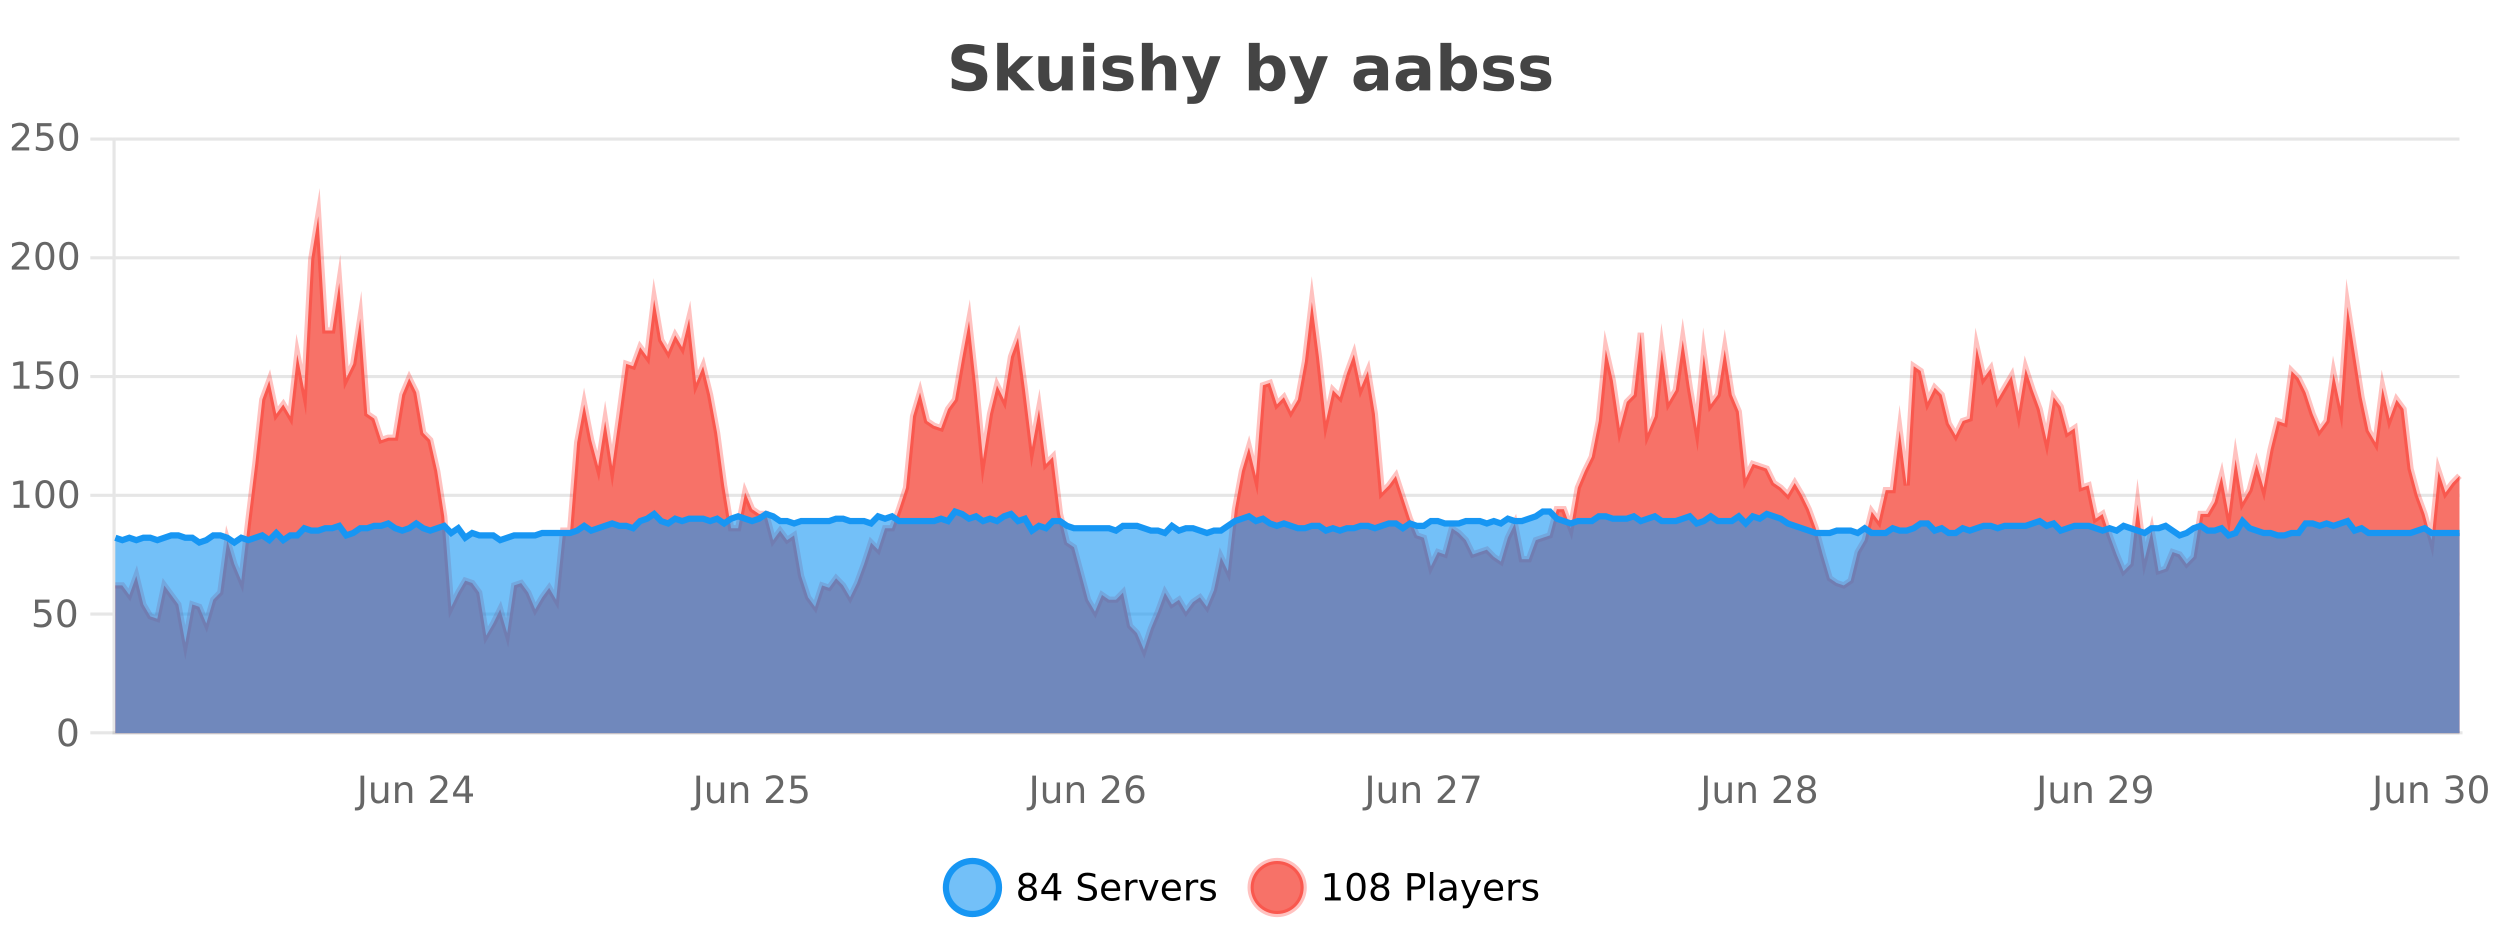
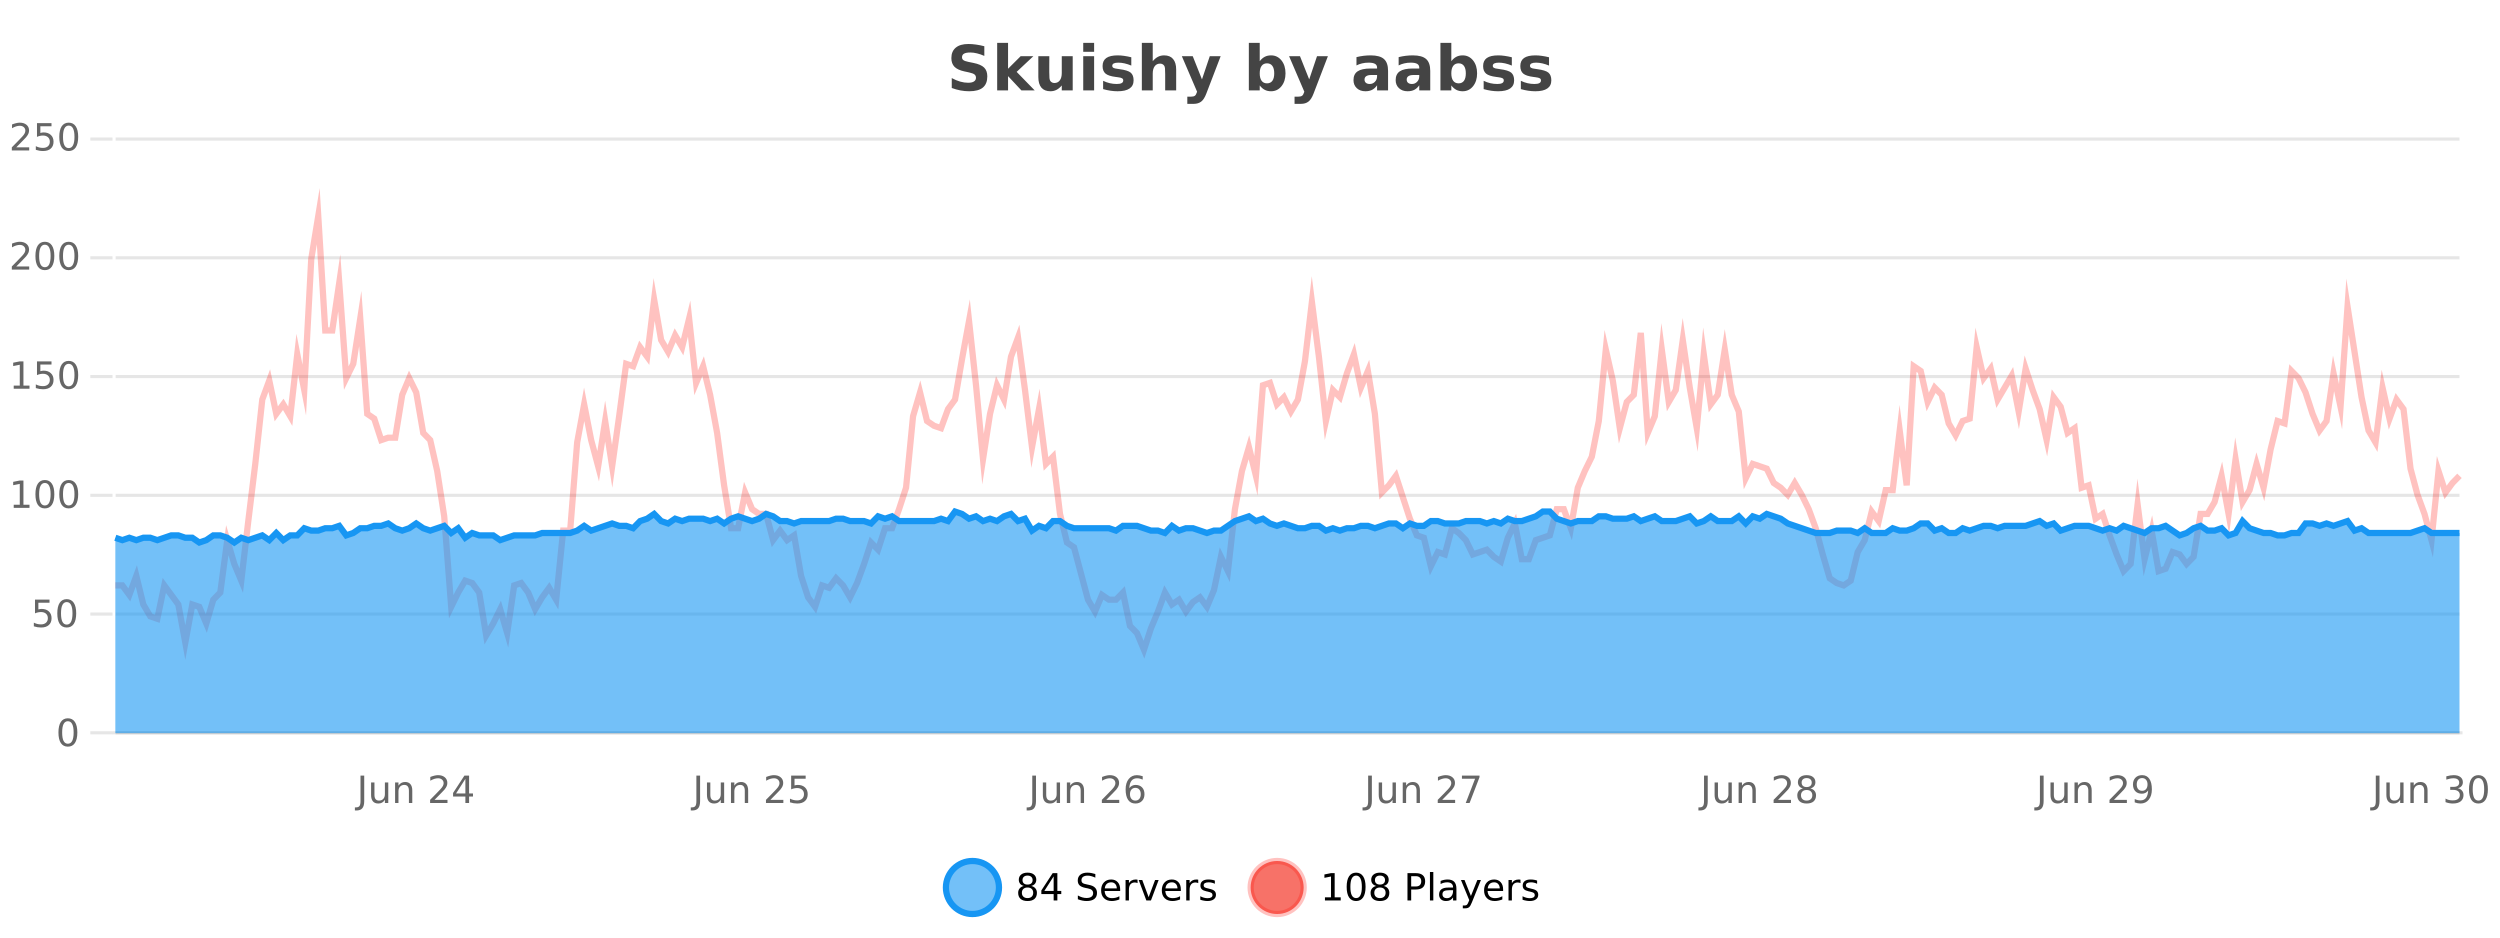
<svg xmlns="http://www.w3.org/2000/svg" width="800pt" height="300pt" viewBox="0 0 800 300" version="1.1">
  <defs>
    <clipPath id="clip1">
      <path d="M 274 263 L 348 263 L 348 300 L 274 300 Z M 274 263 " />
    </clipPath>
    <clipPath id="clip2">
      <path d="M 371 263 L 446 263 L 446 300 L 371 300 Z M 371 263 " />
    </clipPath>
    <clipPath id="clip3">
-       <path d="M 36.906 69 L 787.039 69 L 787.039 234.602 L 36.906 234.602 Z M 36.906 69 " />
-     </clipPath>
+       </clipPath>
    <clipPath id="clip4">
      <path d="M 35.906 43 L 788.043 43 L 788.043 235.602 L 35.906 235.602 Z M 35.906 43 " />
    </clipPath>
    <clipPath id="clip5">
      <path d="M 36.906 163 L 787.039 163 L 787.039 234.602 L 36.906 234.602 Z M 36.906 163 " />
    </clipPath>
    <clipPath id="clip6">
      <path d="M 35.906 135 L 788.043 135 L 788.043 202 L 35.906 202 Z M 35.906 135 " />
    </clipPath>
  </defs>
  <g id="surface1860146">
    <rect x="0" y="0" width="800" height="300" style="fill:rgb(100%,100%,100%);fill-opacity:1;stroke:none;" />
    <path style="fill:none;stroke-width:1;stroke-linecap:butt;stroke-linejoin:miter;stroke:rgb(0%,0%,0%);stroke-opacity:0.098;stroke-miterlimit:10;" d="M 37 234.5 L 787.039 234.5 " />
    <path style="fill:none;stroke-width:1;stroke-linecap:butt;stroke-linejoin:miter;stroke:rgb(0%,0%,0%);stroke-opacity:0.098;stroke-miterlimit:10;" d="M 28.906 234.5 L 36 234.5 " />
    <path style="fill:none;stroke-width:1;stroke-linecap:butt;stroke-linejoin:miter;stroke:rgb(0%,0%,0%);stroke-opacity:0.098;stroke-miterlimit:10;" d="M 37 196.5 L 787.039 196.5 " />
    <path style="fill:none;stroke-width:1;stroke-linecap:butt;stroke-linejoin:miter;stroke:rgb(0%,0%,0%);stroke-opacity:0.098;stroke-miterlimit:10;" d="M 28.906 196.5 L 36 196.5 " />
    <path style="fill:none;stroke-width:1;stroke-linecap:butt;stroke-linejoin:miter;stroke:rgb(0%,0%,0%);stroke-opacity:0.098;stroke-miterlimit:10;" d="M 37 158.5 L 787.039 158.5 " />
    <path style="fill:none;stroke-width:1;stroke-linecap:butt;stroke-linejoin:miter;stroke:rgb(0%,0%,0%);stroke-opacity:0.098;stroke-miterlimit:10;" d="M 28.906 158.5 L 36 158.5 " />
    <path style="fill:none;stroke-width:1;stroke-linecap:butt;stroke-linejoin:miter;stroke:rgb(0%,0%,0%);stroke-opacity:0.098;stroke-miterlimit:10;" d="M 37 120.5 L 787.039 120.5 " />
    <path style="fill:none;stroke-width:1;stroke-linecap:butt;stroke-linejoin:miter;stroke:rgb(0%,0%,0%);stroke-opacity:0.098;stroke-miterlimit:10;" d="M 28.906 120.5 L 36 120.5 " />
    <path style="fill:none;stroke-width:1;stroke-linecap:butt;stroke-linejoin:miter;stroke:rgb(0%,0%,0%);stroke-opacity:0.098;stroke-miterlimit:10;" d="M 37 82.5 L 787.039 82.5 " />
    <path style="fill:none;stroke-width:1;stroke-linecap:butt;stroke-linejoin:miter;stroke:rgb(0%,0%,0%);stroke-opacity:0.098;stroke-miterlimit:10;" d="M 28.906 82.5 L 36 82.5 " />
    <path style="fill:none;stroke-width:1;stroke-linecap:butt;stroke-linejoin:miter;stroke:rgb(0%,0%,0%);stroke-opacity:0.098;stroke-miterlimit:10;" d="M 37 44.5 L 787.039 44.5 " />
    <path style="fill:none;stroke-width:1;stroke-linecap:butt;stroke-linejoin:miter;stroke:rgb(0%,0%,0%);stroke-opacity:0.098;stroke-miterlimit:10;" d="M 28.906 44.5 L 36 44.5 " />
    <path style=" stroke:none;fill-rule:nonzero;fill:rgb(9.02%,58.824%,95.294%);fill-opacity:0.6;" d="M 319.672 284 C 319.672 288.688 315.871 292.484 311.188 292.484 C 306.5 292.484 302.699 288.688 302.699 284 C 302.699 279.312 306.5 275.516 311.188 275.516 C 315.871 275.516 319.672 279.312 319.672 284 Z M 319.672 284 " />
    <g clip-path="url(#clip1)" clip-rule="nonzero">
      <path style="fill:none;stroke-width:2;stroke-linecap:butt;stroke-linejoin:miter;stroke:rgb(9.02%,58.824%,95.294%);stroke-opacity:1;stroke-miterlimit:10;" d="M 319.672 284 C 319.672 288.688 315.871 292.484 311.188 292.484 C 306.5 292.484 302.699 288.688 302.699 284 C 302.699 279.312 306.5 275.516 311.188 275.516 C 315.871 275.516 319.672 279.312 319.672 284 Z M 319.672 284 " />
    </g>
    <path style=" stroke:none;fill-rule:nonzero;fill:rgb(0%,0%,0%);fill-opacity:1;" d="M 328.812 284 C 328.25 284 327.805 284.152 327.484 284.453 C 327.16 284.758 327 285.168 327 285.688 C 327 286.219 327.16 286.637 327.484 286.938 C 327.805 287.242 328.25 287.391 328.812 287.391 C 329.375 287.391 329.816 287.242 330.141 286.938 C 330.461 286.637 330.625 286.219 330.625 285.688 C 330.625 285.168 330.461 284.758 330.141 284.453 C 329.828 284.152 329.383 284 328.812 284 Z M 327.625 283.5 C 327.125 283.375 326.727 283.141 326.438 282.797 C 326.156 282.445 326.016 282.016 326.016 281.516 C 326.016 280.82 326.266 280.266 326.766 279.859 C 327.266 279.453 327.945 279.25 328.812 279.25 C 329.688 279.25 330.367 279.453 330.859 279.859 C 331.359 280.266 331.609 280.82 331.609 281.516 C 331.609 282.016 331.469 282.445 331.188 282.797 C 330.906 283.141 330.508 283.375 330 283.5 C 330.57 283.637 331.016 283.898 331.328 284.281 C 331.648 284.668 331.812 285.137 331.812 285.688 C 331.812 286.543 331.551 287.199 331.031 287.656 C 330.52 288.105 329.781 288.328 328.812 288.328 C 327.852 288.328 327.113 288.105 326.594 287.656 C 326.07 287.199 325.812 286.543 325.812 285.688 C 325.812 285.137 325.973 284.668 326.297 284.281 C 326.617 283.898 327.062 283.637 327.625 283.5 Z M 327.203 281.625 C 327.203 282.086 327.344 282.438 327.625 282.688 C 327.906 282.938 328.301 283.062 328.812 283.062 C 329.32 283.062 329.719 282.938 330 282.688 C 330.289 282.438 330.438 282.086 330.438 281.625 C 330.438 281.18 330.289 280.828 330 280.578 C 329.719 280.32 329.32 280.188 328.812 280.188 C 328.301 280.188 327.906 280.32 327.625 280.578 C 327.344 280.828 327.203 281.18 327.203 281.625 Z M 337.168 280.438 L 334.184 285.109 L 337.168 285.109 Z M 336.855 279.406 L 338.355 279.406 L 338.355 285.109 L 339.605 285.109 L 339.605 286.094 L 338.355 286.094 L 338.355 288.156 L 337.168 288.156 L 337.168 286.094 L 333.23 286.094 L 333.23 284.953 Z M 350.508 279.688 L 350.508 280.844 C 350.059 280.637 349.633 280.48 349.227 280.375 C 348.828 280.262 348.449 280.203 348.086 280.203 C 347.438 280.203 346.938 280.328 346.586 280.578 C 346.242 280.828 346.07 281.188 346.07 281.656 C 346.07 282.043 346.184 282.336 346.414 282.531 C 346.641 282.73 347.086 282.887 347.742 283 L 348.445 283.156 C 349.328 283.324 349.98 283.621 350.398 284.047 C 350.824 284.465 351.039 285.027 351.039 285.734 C 351.039 286.59 350.75 287.234 350.18 287.672 C 349.617 288.109 348.781 288.328 347.68 288.328 C 347.273 288.328 346.836 288.281 346.367 288.188 C 345.898 288.094 345.414 287.953 344.914 287.766 L 344.914 286.547 C 345.391 286.82 345.859 287.023 346.32 287.156 C 346.789 287.293 347.242 287.359 347.68 287.359 C 348.355 287.359 348.875 287.23 349.242 286.969 C 349.617 286.699 349.805 286.32 349.805 285.828 C 349.805 285.402 349.668 285.07 349.398 284.828 C 349.137 284.578 348.703 284.398 348.102 284.281 L 347.383 284.141 C 346.496 283.965 345.855 283.688 345.461 283.312 C 345.074 282.938 344.883 282.418 344.883 281.75 C 344.883 280.969 345.152 280.359 345.695 279.922 C 346.234 279.477 346.984 279.25 347.945 279.25 C 348.359 279.25 348.777 279.289 349.195 279.359 C 349.621 279.434 350.059 279.543 350.508 279.688 Z M 358.453 284.609 L 358.453 285.125 L 353.484 285.125 C 353.535 285.875 353.758 286.445 354.156 286.828 C 354.562 287.215 355.117 287.406 355.828 287.406 C 356.242 287.406 356.645 287.359 357.031 287.266 C 357.426 287.164 357.816 287.008 358.203 286.797 L 358.203 287.828 C 357.805 287.984 357.406 288.105 357 288.188 C 356.594 288.281 356.18 288.328 355.766 288.328 C 354.723 288.328 353.895 288.027 353.281 287.422 C 352.664 286.809 352.359 285.98 352.359 284.938 C 352.359 283.867 352.648 283.016 353.234 282.391 C 353.816 281.758 354.598 281.438 355.578 281.438 C 356.461 281.438 357.16 281.727 357.672 282.297 C 358.191 282.859 358.453 283.633 358.453 284.609 Z M 357.375 284.281 C 357.363 283.699 357.195 283.23 356.875 282.875 C 356.551 282.523 356.125 282.344 355.594 282.344 C 354.988 282.344 354.504 282.516 354.141 282.859 C 353.785 283.203 353.582 283.684 353.531 284.297 Z M 364.023 282.594 C 363.898 282.531 363.762 282.484 363.617 282.453 C 363.48 282.414 363.324 282.391 363.148 282.391 C 362.543 282.391 362.074 282.59 361.742 282.984 C 361.418 283.383 361.258 283.953 361.258 284.703 L 361.258 288.156 L 360.18 288.156 L 360.18 281.594 L 361.258 281.594 L 361.258 282.609 C 361.484 282.215 361.781 281.922 362.148 281.734 C 362.512 281.539 362.953 281.438 363.477 281.438 C 363.547 281.438 363.625 281.445 363.711 281.453 C 363.805 281.465 363.902 281.48 364.008 281.5 Z M 364.379 281.594 L 365.52 281.594 L 367.566 287.094 L 369.629 281.594 L 370.77 281.594 L 368.301 288.156 L 366.832 288.156 Z M 377.871 284.609 L 377.871 285.125 L 372.902 285.125 C 372.953 285.875 373.176 286.445 373.574 286.828 C 373.98 287.215 374.535 287.406 375.246 287.406 C 375.66 287.406 376.062 287.359 376.449 287.266 C 376.844 287.164 377.234 287.008 377.621 286.797 L 377.621 287.828 C 377.223 287.984 376.824 288.105 376.418 288.188 C 376.012 288.281 375.598 288.328 375.184 288.328 C 374.141 288.328 373.312 288.027 372.699 287.422 C 372.082 286.809 371.777 285.98 371.777 284.938 C 371.777 283.867 372.066 283.016 372.652 282.391 C 373.234 281.758 374.016 281.438 374.996 281.438 C 375.879 281.438 376.578 281.727 377.09 282.297 C 377.609 282.859 377.871 283.633 377.871 284.609 Z M 376.793 284.281 C 376.781 283.699 376.613 283.23 376.293 282.875 C 375.969 282.523 375.543 282.344 375.012 282.344 C 374.406 282.344 373.922 282.516 373.559 282.859 C 373.203 283.203 373 283.684 372.949 284.297 Z M 383.441 282.594 C 383.316 282.531 383.18 282.484 383.035 282.453 C 382.898 282.414 382.742 282.391 382.566 282.391 C 381.961 282.391 381.492 282.59 381.16 282.984 C 380.836 283.383 380.676 283.953 380.676 284.703 L 380.676 288.156 L 379.598 288.156 L 379.598 281.594 L 380.676 281.594 L 380.676 282.609 C 380.902 282.215 381.199 281.922 381.566 281.734 C 381.93 281.539 382.371 281.438 382.895 281.438 C 382.965 281.438 383.043 281.445 383.129 281.453 C 383.223 281.465 383.32 281.48 383.426 281.5 Z M 388.75 281.781 L 388.75 282.812 C 388.445 282.656 388.129 282.543 387.797 282.469 C 387.473 282.387 387.133 282.344 386.781 282.344 C 386.25 282.344 385.848 282.43 385.578 282.594 C 385.305 282.75 385.172 282.996 385.172 283.328 C 385.172 283.578 385.266 283.777 385.453 283.922 C 385.648 284.059 386.039 284.188 386.625 284.312 L 386.984 284.406 C 387.754 284.562 388.301 284.793 388.625 285.094 C 388.945 285.398 389.109 285.812 389.109 286.344 C 389.109 286.961 388.863 287.445 388.375 287.797 C 387.895 288.152 387.234 288.328 386.391 288.328 C 386.035 288.328 385.664 288.289 385.281 288.219 C 384.906 288.156 384.508 288.059 384.094 287.922 L 384.094 286.797 C 384.488 287.008 384.879 287.164 385.266 287.266 C 385.648 287.371 386.035 287.422 386.422 287.422 C 386.922 287.422 387.305 287.34 387.578 287.172 C 387.859 286.996 388 286.746 388 286.422 C 388 286.133 387.898 285.906 387.703 285.75 C 387.504 285.594 387.07 285.445 386.406 285.297 L 386.031 285.219 C 385.363 285.074 384.879 284.855 384.578 284.562 C 384.285 284.273 384.141 283.875 384.141 283.375 C 384.141 282.75 384.359 282.273 384.797 281.938 C 385.234 281.605 385.852 281.438 386.656 281.438 C 387.051 281.438 387.426 281.469 387.781 281.531 C 388.133 281.586 388.457 281.668 388.75 281.781 Z M 321.188 277.016 " />
    <path style=" stroke:none;fill-rule:nonzero;fill:rgb(96.863%,44.706%,40.784%);fill-opacity:1;" d="M 417.172 284 C 417.172 288.688 413.375 292.484 408.688 292.484 C 404 292.484 400.203 288.688 400.203 284 C 400.203 279.312 404 275.516 408.688 275.516 C 413.375 275.516 417.172 279.312 417.172 284 Z M 417.172 284 " />
    <g clip-path="url(#clip2)" clip-rule="nonzero">
      <path style="fill:none;stroke-width:2;stroke-linecap:butt;stroke-linejoin:miter;stroke:rgb(100%,4.706%,0%);stroke-opacity:0.247;stroke-miterlimit:10;" d="M 417.172 284 C 417.172 288.688 413.375 292.484 408.688 292.484 C 404 292.484 400.203 288.688 400.203 284 C 400.203 279.312 404 275.516 408.688 275.516 C 413.375 275.516 417.172 279.312 417.172 284 Z M 417.172 284 " />
    </g>
    <path style=" stroke:none;fill-rule:nonzero;fill:rgb(0%,0%,0%);fill-opacity:1;" d="M 423.984 287.156 L 425.922 287.156 L 425.922 280.484 L 423.812 280.906 L 423.812 279.828 L 425.906 279.406 L 427.094 279.406 L 427.094 287.156 L 429.031 287.156 L 429.031 288.156 L 423.984 288.156 Z M 433.949 280.188 C 433.344 280.188 432.887 280.492 432.574 281.094 C 432.27 281.688 432.121 282.59 432.121 283.797 C 432.121 284.996 432.27 285.898 432.574 286.5 C 432.887 287.094 433.344 287.391 433.949 287.391 C 434.562 287.391 435.02 287.094 435.324 286.5 C 435.637 285.898 435.793 284.996 435.793 283.797 C 435.793 282.59 435.637 281.688 435.324 281.094 C 435.02 280.492 434.562 280.188 433.949 280.188 Z M 433.949 279.25 C 434.926 279.25 435.676 279.641 436.199 280.422 C 436.719 281.195 436.98 282.32 436.98 283.797 C 436.98 285.266 436.719 286.391 436.199 287.172 C 435.676 287.945 434.926 288.328 433.949 288.328 C 432.969 288.328 432.219 287.945 431.699 287.172 C 431.188 286.391 430.934 285.266 430.934 283.797 C 430.934 282.32 431.188 281.195 431.699 280.422 C 432.219 279.641 432.969 279.25 433.949 279.25 Z M 441.586 284 C 441.023 284 440.578 284.152 440.258 284.453 C 439.934 284.758 439.773 285.168 439.773 285.688 C 439.773 286.219 439.934 286.637 440.258 286.938 C 440.578 287.242 441.023 287.391 441.586 287.391 C 442.148 287.391 442.59 287.242 442.914 286.938 C 443.234 286.637 443.398 286.219 443.398 285.688 C 443.398 285.168 443.234 284.758 442.914 284.453 C 442.602 284.152 442.156 284 441.586 284 Z M 440.398 283.5 C 439.898 283.375 439.5 283.141 439.211 282.797 C 438.93 282.445 438.789 282.016 438.789 281.516 C 438.789 280.82 439.039 280.266 439.539 279.859 C 440.039 279.453 440.719 279.25 441.586 279.25 C 442.461 279.25 443.141 279.453 443.633 279.859 C 444.133 280.266 444.383 280.82 444.383 281.516 C 444.383 282.016 444.242 282.445 443.961 282.797 C 443.68 283.141 443.281 283.375 442.773 283.5 C 443.344 283.637 443.789 283.898 444.102 284.281 C 444.422 284.668 444.586 285.137 444.586 285.688 C 444.586 286.543 444.324 287.199 443.805 287.656 C 443.293 288.105 442.555 288.328 441.586 288.328 C 440.625 288.328 439.887 288.105 439.367 287.656 C 438.844 287.199 438.586 286.543 438.586 285.688 C 438.586 285.137 438.746 284.668 439.07 284.281 C 439.391 283.898 439.836 283.637 440.398 283.5 Z M 439.977 281.625 C 439.977 282.086 440.117 282.438 440.398 282.688 C 440.68 282.938 441.074 283.062 441.586 283.062 C 442.094 283.062 442.492 282.938 442.773 282.688 C 443.062 282.438 443.211 282.086 443.211 281.625 C 443.211 281.18 443.062 280.828 442.773 280.578 C 442.492 280.32 442.094 280.188 441.586 280.188 C 441.074 280.188 440.68 280.32 440.398 280.578 C 440.117 280.828 439.977 281.18 439.977 281.625 Z M 451.578 280.375 L 451.578 283.672 L 453.062 283.672 C 453.613 283.672 454.039 283.531 454.344 283.25 C 454.645 282.961 454.797 282.547 454.797 282.016 C 454.797 281.496 454.645 281.094 454.344 280.812 C 454.039 280.523 453.613 280.375 453.062 280.375 Z M 450.391 279.406 L 453.062 279.406 C 454.051 279.406 454.797 279.633 455.297 280.078 C 455.797 280.516 456.047 281.164 456.047 282.016 C 456.047 282.883 455.797 283.539 455.297 283.984 C 454.797 284.422 454.051 284.641 453.062 284.641 L 451.578 284.641 L 451.578 288.156 L 450.391 288.156 Z M 457.582 279.031 L 458.66 279.031 L 458.66 288.156 L 457.582 288.156 Z M 463.898 284.859 C 463.031 284.859 462.43 284.961 462.086 285.156 C 461.75 285.355 461.586 285.695 461.586 286.172 C 461.586 286.559 461.711 286.867 461.961 287.094 C 462.219 287.312 462.562 287.422 462.992 287.422 C 463.594 287.422 464.074 287.215 464.43 286.797 C 464.793 286.371 464.977 285.805 464.977 285.094 L 464.977 284.859 Z M 466.055 284.406 L 466.055 288.156 L 464.977 288.156 L 464.977 287.156 C 464.727 287.555 464.418 287.852 464.055 288.047 C 463.688 288.234 463.242 288.328 462.711 288.328 C 462.031 288.328 461.496 288.141 461.102 287.766 C 460.703 287.383 460.508 286.875 460.508 286.25 C 460.508 285.512 460.75 284.953 461.242 284.578 C 461.742 284.203 462.48 284.016 463.461 284.016 L 464.977 284.016 L 464.977 283.906 C 464.977 283.406 464.809 283.023 464.477 282.75 C 464.152 282.48 463.699 282.344 463.117 282.344 C 462.742 282.344 462.371 282.391 462.008 282.484 C 461.652 282.578 461.312 282.715 460.992 282.891 L 460.992 281.891 C 461.387 281.734 461.766 281.621 462.133 281.547 C 462.508 281.477 462.871 281.438 463.227 281.438 C 464.172 281.438 464.883 281.684 465.352 282.172 C 465.82 282.664 466.055 283.406 466.055 284.406 Z M 471.004 288.766 C 470.699 289.547 470.402 290.055 470.113 290.297 C 469.82 290.535 469.434 290.656 468.957 290.656 L 468.098 290.656 L 468.098 289.75 L 468.723 289.75 C 469.023 289.75 469.254 289.676 469.41 289.531 C 469.574 289.395 469.758 289.066 469.957 288.547 L 470.16 288.047 L 467.504 281.594 L 468.645 281.594 L 470.691 286.719 L 472.754 281.594 L 473.895 281.594 Z M 480.996 284.609 L 480.996 285.125 L 476.027 285.125 C 476.078 285.875 476.301 286.445 476.699 286.828 C 477.105 287.215 477.66 287.406 478.371 287.406 C 478.785 287.406 479.188 287.359 479.574 287.266 C 479.969 287.164 480.359 287.008 480.746 286.797 L 480.746 287.828 C 480.348 287.984 479.949 288.105 479.543 288.188 C 479.137 288.281 478.723 288.328 478.309 288.328 C 477.266 288.328 476.438 288.027 475.824 287.422 C 475.207 286.809 474.902 285.98 474.902 284.938 C 474.902 283.867 475.191 283.016 475.777 282.391 C 476.359 281.758 477.141 281.438 478.121 281.438 C 479.004 281.438 479.703 281.727 480.215 282.297 C 480.734 282.859 480.996 283.633 480.996 284.609 Z M 479.918 284.281 C 479.906 283.699 479.738 283.23 479.418 282.875 C 479.094 282.523 478.668 282.344 478.137 282.344 C 477.531 282.344 477.047 282.516 476.684 282.859 C 476.328 283.203 476.125 283.684 476.074 284.297 Z M 486.566 282.594 C 486.441 282.531 486.305 282.484 486.16 282.453 C 486.023 282.414 485.867 282.391 485.691 282.391 C 485.086 282.391 484.617 282.59 484.285 282.984 C 483.961 283.383 483.801 283.953 483.801 284.703 L 483.801 288.156 L 482.723 288.156 L 482.723 281.594 L 483.801 281.594 L 483.801 282.609 C 484.027 282.215 484.324 281.922 484.691 281.734 C 485.055 281.539 485.496 281.438 486.02 281.438 C 486.09 281.438 486.168 281.445 486.254 281.453 C 486.348 281.465 486.445 281.48 486.551 281.5 Z M 491.875 281.781 L 491.875 282.812 C 491.57 282.656 491.254 282.543 490.922 282.469 C 490.598 282.387 490.258 282.344 489.906 282.344 C 489.375 282.344 488.973 282.43 488.703 282.594 C 488.43 282.75 488.297 282.996 488.297 283.328 C 488.297 283.578 488.391 283.777 488.578 283.922 C 488.773 284.059 489.164 284.188 489.75 284.312 L 490.109 284.406 C 490.879 284.562 491.426 284.793 491.75 285.094 C 492.07 285.398 492.234 285.812 492.234 286.344 C 492.234 286.961 491.988 287.445 491.5 287.797 C 491.02 288.152 490.359 288.328 489.516 288.328 C 489.16 288.328 488.789 288.289 488.406 288.219 C 488.031 288.156 487.633 288.059 487.219 287.922 L 487.219 286.797 C 487.613 287.008 488.004 287.164 488.391 287.266 C 488.773 287.371 489.16 287.422 489.547 287.422 C 490.047 287.422 490.43 287.34 490.703 287.172 C 490.984 286.996 491.125 286.746 491.125 286.422 C 491.125 286.133 491.023 285.906 490.828 285.75 C 490.629 285.594 490.195 285.445 489.531 285.297 L 489.156 285.219 C 488.488 285.074 488.004 284.855 487.703 284.562 C 487.41 284.273 487.266 283.875 487.266 283.375 C 487.266 282.75 487.484 282.273 487.922 281.938 C 488.359 281.605 488.977 281.438 489.781 281.438 C 490.176 281.438 490.551 281.469 490.906 281.531 C 491.258 281.586 491.582 281.668 491.875 281.781 Z M 418.688 277.016 " />
    <path style=" stroke:none;fill-rule:nonzero;fill:rgb(26.667%,26.667%,26.667%);fill-opacity:1;" d="M 314.984 14.797 L 314.984 17.891 C 314.18 17.527 313.398 17.258 312.641 17.078 C 311.879 16.891 311.16 16.797 310.484 16.797 C 309.586 16.797 308.922 16.922 308.484 17.172 C 308.055 17.422 307.844 17.809 307.844 18.328 C 307.844 18.715 307.988 19.016 308.281 19.234 C 308.57 19.453 309.098 19.641 309.859 19.797 L 311.453 20.125 C 313.078 20.449 314.227 20.945 314.906 21.609 C 315.594 22.277 315.938 23.219 315.938 24.438 C 315.938 26.043 315.457 27.242 314.5 28.031 C 313.551 28.812 312.098 29.203 310.141 29.203 C 309.211 29.203 308.281 29.113 307.344 28.938 C 306.414 28.762 305.488 28.5 304.562 28.156 L 304.562 24.984 C 305.488 25.484 306.383 25.859 307.25 26.109 C 308.125 26.359 308.969 26.484 309.781 26.484 C 310.602 26.484 311.227 26.352 311.656 26.078 C 312.094 25.797 312.312 25.402 312.312 24.891 C 312.312 24.445 312.16 24.094 311.859 23.844 C 311.566 23.594 310.977 23.371 310.094 23.172 L 308.641 22.859 C 307.18 22.547 306.113 22.055 305.438 21.375 C 304.77 20.688 304.438 19.762 304.438 18.594 C 304.438 17.148 304.906 16.031 305.844 15.25 C 306.781 14.469 308.129 14.078 309.891 14.078 C 310.691 14.078 311.516 14.141 312.359 14.266 C 313.203 14.383 314.078 14.559 314.984 14.797 Z M 319.094 13.719 L 322.578 13.719 L 322.578 22 L 326.609 17.984 L 330.672 17.984 L 325.328 23 L 331.094 28.922 L 326.844 28.922 L 322.578 24.359 L 322.578 28.922 L 319.094 28.922 Z M 332.266 24.656 L 332.266 17.984 L 335.781 17.984 L 335.781 19.078 C 335.781 19.672 335.773 20.418 335.766 21.312 C 335.766 22.211 335.766 22.805 335.766 23.094 C 335.766 23.98 335.785 24.617 335.828 25 C 335.879 25.387 335.957 25.668 336.062 25.844 C 336.207 26.074 336.395 26.25 336.625 26.375 C 336.852 26.5 337.117 26.562 337.422 26.562 C 338.148 26.562 338.723 26.281 339.141 25.719 C 339.555 25.156 339.766 24.383 339.766 23.391 L 339.766 17.984 L 343.266 17.984 L 343.266 28.922 L 339.766 28.922 L 339.766 27.344 C 339.234 27.98 338.672 28.449 338.078 28.75 C 337.492 29.051 336.848 29.203 336.141 29.203 C 334.879 29.203 333.914 28.82 333.25 28.047 C 332.594 27.266 332.266 26.137 332.266 24.656 Z M 346.633 17.984 L 350.117 17.984 L 350.117 28.922 L 346.633 28.922 Z M 346.633 13.719 L 350.117 13.719 L 350.117 16.578 L 346.633 16.578 Z M 362.016 18.328 L 362.016 20.984 C 361.273 20.672 360.555 20.438 359.859 20.281 C 359.16 20.125 358.5 20.047 357.875 20.047 C 357.219 20.047 356.727 20.133 356.406 20.297 C 356.082 20.465 355.922 20.719 355.922 21.062 C 355.922 21.344 356.039 21.559 356.281 21.703 C 356.531 21.852 356.969 21.961 357.594 22.031 L 358.219 22.125 C 360.008 22.355 361.211 22.73 361.828 23.25 C 362.441 23.773 362.75 24.59 362.75 25.703 C 362.75 26.871 362.316 27.746 361.453 28.328 C 360.598 28.914 359.32 29.203 357.625 29.203 C 356.895 29.203 356.145 29.145 355.375 29.031 C 354.602 28.918 353.812 28.746 353 28.516 L 353 25.859 C 353.695 26.203 354.41 26.461 355.141 26.625 C 355.867 26.793 356.613 26.875 357.375 26.875 C 358.062 26.875 358.578 26.781 358.922 26.594 C 359.266 26.406 359.438 26.125 359.438 25.75 C 359.438 25.438 359.316 25.211 359.078 25.062 C 358.836 24.906 358.363 24.789 357.656 24.703 L 357.047 24.625 C 355.484 24.43 354.391 24.07 353.766 23.547 C 353.141 23.016 352.828 22.215 352.828 21.141 C 352.828 19.984 353.223 19.125 354.016 18.562 C 354.816 18 356.035 17.719 357.672 17.719 C 358.316 17.719 358.992 17.773 359.703 17.875 C 360.41 17.969 361.18 18.121 362.016 18.328 Z M 376.375 22.266 L 376.375 28.922 L 372.859 28.922 L 372.859 23.844 C 372.859 22.887 372.836 22.23 372.797 21.875 C 372.754 21.512 372.68 21.246 372.578 21.078 C 372.441 20.852 372.254 20.672 372.016 20.547 C 371.785 20.422 371.52 20.359 371.219 20.359 C 370.488 20.359 369.914 20.641 369.5 21.203 C 369.082 21.766 368.875 22.547 368.875 23.547 L 368.875 28.922 L 365.391 28.922 L 365.391 13.719 L 368.875 13.719 L 368.875 19.578 C 369.406 18.945 369.969 18.477 370.562 18.172 C 371.156 17.871 371.805 17.719 372.516 17.719 C 373.785 17.719 374.742 18.109 375.391 18.891 C 376.047 19.664 376.375 20.789 376.375 22.266 Z M 378.191 17.984 L 381.676 17.984 L 384.629 25.406 L 387.129 17.984 L 390.613 17.984 L 386.02 29.953 C 385.559 31.172 385.02 32.02 384.395 32.5 C 383.777 32.988 382.973 33.234 381.973 33.234 L 379.941 33.234 L 379.941 30.938 L 381.035 30.938 C 381.629 30.938 382.059 30.844 382.332 30.656 C 382.602 30.469 382.809 30.129 382.957 29.641 L 383.066 29.344 Z M 405.441 26.672 C 406.191 26.672 406.762 26.402 407.16 25.859 C 407.555 25.309 407.754 24.512 407.754 23.469 C 407.754 22.43 407.555 21.637 407.16 21.094 C 406.762 20.543 406.191 20.266 405.441 20.266 C 404.691 20.266 404.113 20.543 403.707 21.094 C 403.309 21.637 403.113 22.43 403.113 23.469 C 403.113 24.5 403.309 25.293 403.707 25.844 C 404.113 26.398 404.691 26.672 405.441 26.672 Z M 403.113 19.578 C 403.602 18.945 404.137 18.477 404.723 18.172 C 405.305 17.871 405.977 17.719 406.738 17.719 C 408.09 17.719 409.199 18.258 410.066 19.328 C 410.93 20.402 411.363 21.781 411.363 23.469 C 411.363 25.148 410.93 26.523 410.066 27.594 C 409.199 28.668 408.09 29.203 406.738 29.203 C 405.977 29.203 405.305 29.051 404.723 28.75 C 404.137 28.449 403.602 27.98 403.113 27.344 L 403.113 28.922 L 399.629 28.922 L 399.629 13.719 L 403.113 13.719 Z M 412.508 17.984 L 415.992 17.984 L 418.945 25.406 L 421.445 17.984 L 424.93 17.984 L 420.336 29.953 C 419.875 31.172 419.336 32.02 418.711 32.5 C 418.094 32.988 417.289 33.234 416.289 33.234 L 414.258 33.234 L 414.258 30.938 L 415.352 30.938 C 415.945 30.938 416.375 30.844 416.648 30.656 C 416.918 30.469 417.125 30.129 417.273 29.641 L 417.383 29.344 Z M 438.836 24 C 438.105 24 437.559 24.125 437.195 24.375 C 436.828 24.617 436.648 24.98 436.648 25.469 C 436.648 25.906 436.793 26.25 437.086 26.5 C 437.387 26.75 437.797 26.875 438.32 26.875 C 438.977 26.875 439.527 26.641 439.977 26.172 C 440.434 25.703 440.664 25.117 440.664 24.406 L 440.664 24 Z M 444.18 22.688 L 444.18 28.922 L 440.664 28.922 L 440.664 27.297 C 440.195 27.965 439.664 28.449 439.07 28.75 C 438.484 29.051 437.773 29.203 436.93 29.203 C 435.805 29.203 434.887 28.875 434.18 28.219 C 433.469 27.555 433.117 26.695 433.117 25.641 C 433.117 24.359 433.555 23.422 434.43 22.828 C 435.312 22.227 436.703 21.922 438.602 21.922 L 440.664 21.922 L 440.664 21.641 C 440.664 21.09 440.445 20.688 440.008 20.438 C 439.57 20.18 438.887 20.047 437.961 20.047 C 437.211 20.047 436.512 20.125 435.867 20.281 C 435.219 20.43 434.621 20.648 434.07 20.938 L 434.07 18.281 C 434.82 18.094 435.57 17.953 436.32 17.859 C 437.078 17.766 437.84 17.719 438.602 17.719 C 440.57 17.719 441.992 18.109 442.867 18.891 C 443.742 19.664 444.18 20.93 444.18 22.688 Z M 452.332 24 C 451.602 24 451.055 24.125 450.691 24.375 C 450.324 24.617 450.145 24.98 450.145 25.469 C 450.145 25.906 450.289 26.25 450.582 26.5 C 450.883 26.75 451.293 26.875 451.816 26.875 C 452.473 26.875 453.023 26.641 453.473 26.172 C 453.93 25.703 454.16 25.117 454.16 24.406 L 454.16 24 Z M 457.676 22.688 L 457.676 28.922 L 454.16 28.922 L 454.16 27.297 C 453.691 27.965 453.16 28.449 452.566 28.75 C 451.98 29.051 451.27 29.203 450.426 29.203 C 449.301 29.203 448.383 28.875 447.676 28.219 C 446.965 27.555 446.613 26.695 446.613 25.641 C 446.613 24.359 447.051 23.422 447.926 22.828 C 448.809 22.227 450.199 21.922 452.098 21.922 L 454.16 21.922 L 454.16 21.641 C 454.16 21.09 453.941 20.688 453.504 20.438 C 453.066 20.18 452.383 20.047 451.457 20.047 C 450.707 20.047 450.008 20.125 449.363 20.281 C 448.715 20.43 448.117 20.648 447.566 20.938 L 447.566 18.281 C 448.316 18.094 449.066 17.953 449.816 17.859 C 450.574 17.766 451.336 17.719 452.098 17.719 C 454.066 17.719 455.488 18.109 456.363 18.891 C 457.238 19.664 457.676 20.93 457.676 22.688 Z M 466.75 26.672 C 467.5 26.672 468.07 26.402 468.469 25.859 C 468.863 25.309 469.062 24.512 469.062 23.469 C 469.062 22.43 468.863 21.637 468.469 21.094 C 468.07 20.543 467.5 20.266 466.75 20.266 C 466 20.266 465.422 20.543 465.016 21.094 C 464.617 21.637 464.422 22.43 464.422 23.469 C 464.422 24.5 464.617 25.293 465.016 25.844 C 465.422 26.398 466 26.672 466.75 26.672 Z M 464.422 19.578 C 464.91 18.945 465.445 18.477 466.031 18.172 C 466.613 17.871 467.285 17.719 468.047 17.719 C 469.398 17.719 470.508 18.258 471.375 19.328 C 472.238 20.402 472.672 21.781 472.672 23.469 C 472.672 25.148 472.238 26.523 471.375 27.594 C 470.508 28.668 469.398 29.203 468.047 29.203 C 467.285 29.203 466.613 29.051 466.031 28.75 C 465.445 28.449 464.91 27.98 464.422 27.344 L 464.422 28.922 L 460.938 28.922 L 460.938 13.719 L 464.422 13.719 Z M 483.785 18.328 L 483.785 20.984 C 483.043 20.672 482.324 20.438 481.629 20.281 C 480.93 20.125 480.27 20.047 479.645 20.047 C 478.988 20.047 478.496 20.133 478.176 20.297 C 477.852 20.465 477.691 20.719 477.691 21.062 C 477.691 21.344 477.809 21.559 478.051 21.703 C 478.301 21.852 478.738 21.961 479.363 22.031 L 479.988 22.125 C 481.777 22.355 482.98 22.73 483.598 23.25 C 484.211 23.773 484.52 24.59 484.52 25.703 C 484.52 26.871 484.086 27.746 483.223 28.328 C 482.367 28.914 481.09 29.203 479.395 29.203 C 478.664 29.203 477.914 29.145 477.145 29.031 C 476.371 28.918 475.582 28.746 474.77 28.516 L 474.77 25.859 C 475.465 26.203 476.18 26.461 476.91 26.625 C 477.637 26.793 478.383 26.875 479.145 26.875 C 479.832 26.875 480.348 26.781 480.691 26.594 C 481.035 26.406 481.207 26.125 481.207 25.75 C 481.207 25.438 481.086 25.211 480.848 25.062 C 480.605 24.906 480.133 24.789 479.426 24.703 L 478.816 24.625 C 477.254 24.43 476.16 24.07 475.535 23.547 C 474.91 23.016 474.598 22.215 474.598 21.141 C 474.598 19.984 474.992 19.125 475.785 18.562 C 476.586 18 477.805 17.719 479.441 17.719 C 480.086 17.719 480.762 17.773 481.473 17.875 C 482.18 17.969 482.949 18.121 483.785 18.328 Z M 495.688 18.328 L 495.688 20.984 C 494.945 20.672 494.227 20.438 493.531 20.281 C 492.832 20.125 492.172 20.047 491.547 20.047 C 490.891 20.047 490.398 20.133 490.078 20.297 C 489.754 20.465 489.594 20.719 489.594 21.062 C 489.594 21.344 489.711 21.559 489.953 21.703 C 490.203 21.852 490.641 21.961 491.266 22.031 L 491.891 22.125 C 493.68 22.355 494.883 22.73 495.5 23.25 C 496.113 23.773 496.422 24.59 496.422 25.703 C 496.422 26.871 495.988 27.746 495.125 28.328 C 494.27 28.914 492.992 29.203 491.297 29.203 C 490.566 29.203 489.816 29.145 489.047 29.031 C 488.273 28.918 487.484 28.746 486.672 28.516 L 486.672 25.859 C 487.367 26.203 488.082 26.461 488.812 26.625 C 489.539 26.793 490.285 26.875 491.047 26.875 C 491.734 26.875 492.25 26.781 492.594 26.594 C 492.938 26.406 493.109 26.125 493.109 25.75 C 493.109 25.438 492.988 25.211 492.75 25.062 C 492.508 24.906 492.035 24.789 491.328 24.703 L 490.719 24.625 C 489.156 24.43 488.062 24.07 487.438 23.547 C 486.812 23.016 486.5 22.215 486.5 21.141 C 486.5 19.984 486.895 19.125 487.688 18.562 C 488.488 18 489.707 17.719 491.344 17.719 C 491.988 17.719 492.664 17.773 493.375 17.875 C 494.082 17.969 494.852 18.121 495.688 18.328 Z M 303 10.359 " />
    <path style="fill:none;stroke-width:1;stroke-linecap:butt;stroke-linejoin:miter;stroke:rgb(0%,0%,0%);stroke-opacity:0.098;stroke-miterlimit:10;" d="M 36 234.5 L 788 234.5 " />
    <path style=" stroke:none;fill-rule:nonzero;fill:rgb(40%,40%,40%);fill-opacity:1;" d="M 115.363 248.203 L 116.551 248.203 L 116.551 256.344 C 116.551 257.395 116.348 258.16 115.941 258.641 C 115.543 259.117 114.902 259.359 114.02 259.359 L 113.566 259.359 L 113.566 258.359 L 113.941 258.359 C 114.461 258.359 114.824 258.211 115.035 257.922 C 115.254 257.629 115.363 257.102 115.363 256.344 Z M 118.746 254.359 L 118.746 250.391 L 119.824 250.391 L 119.824 254.328 C 119.824 254.945 119.941 255.406 120.184 255.719 C 120.434 256.031 120.797 256.188 121.277 256.188 C 121.859 256.188 122.316 256.008 122.652 255.641 C 122.996 255.266 123.168 254.758 123.168 254.109 L 123.168 250.391 L 124.246 250.391 L 124.246 256.953 L 123.168 256.953 L 123.168 255.938 C 122.906 256.344 122.605 256.648 122.262 256.844 C 121.918 257.031 121.516 257.125 121.059 257.125 C 120.297 257.125 119.719 256.891 119.324 256.422 C 118.938 255.953 118.746 255.266 118.746 254.359 Z M 121.465 250.234 Z M 131.93 252.984 L 131.93 256.953 L 130.852 256.953 L 130.852 253.031 C 130.852 252.406 130.727 251.945 130.477 251.641 C 130.234 251.328 129.875 251.172 129.398 251.172 C 128.812 251.172 128.352 251.359 128.008 251.734 C 127.672 252.102 127.508 252.605 127.508 253.25 L 127.508 256.953 L 126.43 256.953 L 126.43 250.391 L 127.508 250.391 L 127.508 251.406 C 127.766 251.012 128.07 250.719 128.414 250.531 C 128.766 250.336 129.172 250.234 129.633 250.234 C 130.383 250.234 130.949 250.469 131.336 250.938 C 131.73 251.398 131.93 252.078 131.93 252.984 Z M 139.055 255.953 L 143.195 255.953 L 143.195 256.953 L 137.633 256.953 L 137.633 255.953 C 138.078 255.496 138.688 254.875 139.461 254.094 C 140.242 253.305 140.73 252.793 140.93 252.562 C 141.312 252.148 141.578 251.793 141.727 251.5 C 141.883 251.199 141.961 250.906 141.961 250.625 C 141.961 250.156 141.793 249.777 141.461 249.484 C 141.137 249.195 140.715 249.047 140.195 249.047 C 139.82 249.047 139.422 249.109 139.008 249.234 C 138.602 249.359 138.164 249.559 137.695 249.828 L 137.695 248.625 C 138.172 248.438 138.617 248.297 139.023 248.203 C 139.438 248.102 139.82 248.047 140.164 248.047 C 141.07 248.047 141.793 248.277 142.336 248.734 C 142.875 249.184 143.148 249.789 143.148 250.547 C 143.148 250.902 143.078 251.242 142.945 251.562 C 142.809 251.887 142.562 252.266 142.211 252.703 C 142.105 252.82 141.793 253.148 141.273 253.688 C 140.75 254.23 140.012 254.984 139.055 255.953 Z M 148.922 249.234 L 145.938 253.906 L 148.922 253.906 Z M 148.609 248.203 L 150.109 248.203 L 150.109 253.906 L 151.359 253.906 L 151.359 254.891 L 150.109 254.891 L 150.109 256.953 L 148.922 256.953 L 148.922 254.891 L 144.984 254.891 L 144.984 253.75 Z M 114.191 245.816 " />
    <path style=" stroke:none;fill-rule:nonzero;fill:rgb(40%,40%,40%);fill-opacity:1;" d="M 222.844 248.203 L 224.031 248.203 L 224.031 256.344 C 224.031 257.395 223.828 258.16 223.422 258.641 C 223.023 259.117 222.383 259.359 221.5 259.359 L 221.047 259.359 L 221.047 258.359 L 221.422 258.359 C 221.941 258.359 222.305 258.211 222.516 257.922 C 222.734 257.629 222.844 257.102 222.844 256.344 Z M 226.227 254.359 L 226.227 250.391 L 227.305 250.391 L 227.305 254.328 C 227.305 254.945 227.422 255.406 227.664 255.719 C 227.914 256.031 228.277 256.188 228.758 256.188 C 229.34 256.188 229.797 256.008 230.133 255.641 C 230.477 255.266 230.648 254.758 230.648 254.109 L 230.648 250.391 L 231.727 250.391 L 231.727 256.953 L 230.648 256.953 L 230.648 255.938 C 230.387 256.344 230.086 256.648 229.742 256.844 C 229.398 257.031 228.996 257.125 228.539 257.125 C 227.777 257.125 227.199 256.891 226.805 256.422 C 226.418 255.953 226.227 255.266 226.227 254.359 Z M 228.945 250.234 Z M 239.41 252.984 L 239.41 256.953 L 238.332 256.953 L 238.332 253.031 C 238.332 252.406 238.207 251.945 237.957 251.641 C 237.715 251.328 237.355 251.172 236.879 251.172 C 236.293 251.172 235.832 251.359 235.488 251.734 C 235.152 252.102 234.988 252.605 234.988 253.25 L 234.988 256.953 L 233.91 256.953 L 233.91 250.391 L 234.988 250.391 L 234.988 251.406 C 235.246 251.012 235.551 250.719 235.895 250.531 C 236.246 250.336 236.652 250.234 237.113 250.234 C 237.863 250.234 238.43 250.469 238.816 250.938 C 239.211 251.398 239.41 252.078 239.41 252.984 Z M 246.531 255.953 L 250.672 255.953 L 250.672 256.953 L 245.109 256.953 L 245.109 255.953 C 245.555 255.496 246.164 254.875 246.938 254.094 C 247.719 253.305 248.207 252.793 248.406 252.562 C 248.789 252.148 249.055 251.793 249.203 251.5 C 249.359 251.199 249.438 250.906 249.438 250.625 C 249.438 250.156 249.27 249.777 248.938 249.484 C 248.613 249.195 248.191 249.047 247.672 249.047 C 247.297 249.047 246.898 249.109 246.484 249.234 C 246.078 249.359 245.641 249.559 245.172 249.828 L 245.172 248.625 C 245.648 248.438 246.094 248.297 246.5 248.203 C 246.914 248.102 247.297 248.047 247.641 248.047 C 248.547 248.047 249.27 248.277 249.812 248.734 C 250.352 249.184 250.625 249.789 250.625 250.547 C 250.625 250.902 250.555 251.242 250.422 251.562 C 250.285 251.887 250.039 252.266 249.688 252.703 C 249.582 252.82 249.27 253.148 248.75 253.688 C 248.227 254.23 247.488 254.984 246.531 255.953 Z M 253.168 248.203 L 257.809 248.203 L 257.809 249.203 L 254.246 249.203 L 254.246 251.344 C 254.422 251.281 254.594 251.242 254.762 251.219 C 254.938 251.188 255.109 251.172 255.277 251.172 C 256.254 251.172 257.031 251.445 257.605 251.984 C 258.176 252.516 258.465 253.234 258.465 254.141 C 258.465 255.09 258.168 255.824 257.574 256.344 C 256.988 256.867 256.168 257.125 255.105 257.125 C 254.73 257.125 254.348 257.094 253.965 257.031 C 253.59 256.969 253.199 256.875 252.793 256.75 L 252.793 255.562 C 253.145 255.75 253.512 255.891 253.887 255.984 C 254.262 256.078 254.656 256.125 255.074 256.125 C 255.75 256.125 256.285 255.949 256.684 255.594 C 257.078 255.242 257.277 254.758 257.277 254.141 C 257.277 253.539 257.078 253.059 256.684 252.703 C 256.285 252.352 255.75 252.172 255.074 252.172 C 254.762 252.172 254.441 252.211 254.121 252.281 C 253.809 252.344 253.488 252.449 253.168 252.594 Z M 221.672 245.816 " />
    <path style=" stroke:none;fill-rule:nonzero;fill:rgb(40%,40%,40%);fill-opacity:1;" d="M 330.328 248.203 L 331.516 248.203 L 331.516 256.344 C 331.516 257.395 331.312 258.16 330.906 258.641 C 330.508 259.117 329.867 259.359 328.984 259.359 L 328.531 259.359 L 328.531 258.359 L 328.906 258.359 C 329.426 258.359 329.789 258.211 330 257.922 C 330.219 257.629 330.328 257.102 330.328 256.344 Z M 333.711 254.359 L 333.711 250.391 L 334.789 250.391 L 334.789 254.328 C 334.789 254.945 334.906 255.406 335.148 255.719 C 335.398 256.031 335.762 256.188 336.242 256.188 C 336.824 256.188 337.281 256.008 337.617 255.641 C 337.961 255.266 338.133 254.758 338.133 254.109 L 338.133 250.391 L 339.211 250.391 L 339.211 256.953 L 338.133 256.953 L 338.133 255.938 C 337.871 256.344 337.57 256.648 337.227 256.844 C 336.883 257.031 336.48 257.125 336.023 257.125 C 335.262 257.125 334.684 256.891 334.289 256.422 C 333.902 255.953 333.711 255.266 333.711 254.359 Z M 336.43 250.234 Z M 346.895 252.984 L 346.895 256.953 L 345.816 256.953 L 345.816 253.031 C 345.816 252.406 345.691 251.945 345.441 251.641 C 345.199 251.328 344.84 251.172 344.363 251.172 C 343.777 251.172 343.316 251.359 342.973 251.734 C 342.637 252.102 342.473 252.605 342.473 253.25 L 342.473 256.953 L 341.395 256.953 L 341.395 250.391 L 342.473 250.391 L 342.473 251.406 C 342.73 251.012 343.035 250.719 343.379 250.531 C 343.73 250.336 344.137 250.234 344.598 250.234 C 345.348 250.234 345.914 250.469 346.301 250.938 C 346.695 251.398 346.895 252.078 346.895 252.984 Z M 354.016 255.953 L 358.156 255.953 L 358.156 256.953 L 352.594 256.953 L 352.594 255.953 C 353.039 255.496 353.648 254.875 354.422 254.094 C 355.203 253.305 355.691 252.793 355.891 252.562 C 356.273 252.148 356.539 251.793 356.688 251.5 C 356.844 251.199 356.922 250.906 356.922 250.625 C 356.922 250.156 356.754 249.777 356.422 249.484 C 356.098 249.195 355.676 249.047 355.156 249.047 C 354.781 249.047 354.383 249.109 353.969 249.234 C 353.562 249.359 353.125 249.559 352.656 249.828 L 352.656 248.625 C 353.133 248.438 353.578 248.297 353.984 248.203 C 354.398 248.102 354.781 248.047 355.125 248.047 C 356.031 248.047 356.754 248.277 357.297 248.734 C 357.836 249.184 358.109 249.789 358.109 250.547 C 358.109 250.902 358.039 251.242 357.906 251.562 C 357.77 251.887 357.523 252.266 357.172 252.703 C 357.066 252.82 356.754 253.148 356.234 253.688 C 355.711 254.23 354.973 254.984 354.016 255.953 Z M 363.324 252.109 C 362.793 252.109 362.371 252.293 362.059 252.656 C 361.746 253.023 361.59 253.516 361.59 254.141 C 361.59 254.777 361.746 255.277 362.059 255.641 C 362.371 256.008 362.793 256.188 363.324 256.188 C 363.855 256.188 364.27 256.008 364.574 255.641 C 364.887 255.277 365.043 254.777 365.043 254.141 C 365.043 253.516 364.887 253.023 364.574 252.656 C 364.27 252.293 363.855 252.109 363.324 252.109 Z M 365.668 248.391 L 365.668 249.469 C 365.363 249.336 365.062 249.23 364.762 249.156 C 364.457 249.086 364.16 249.047 363.871 249.047 C 363.09 249.047 362.488 249.312 362.074 249.844 C 361.668 250.367 361.434 251.156 361.371 252.219 C 361.598 251.887 361.887 251.633 362.23 251.453 C 362.582 251.266 362.969 251.172 363.387 251.172 C 364.262 251.172 364.953 251.438 365.465 251.969 C 365.973 252.5 366.23 253.227 366.23 254.141 C 366.23 255.047 365.965 255.773 365.434 256.312 C 364.902 256.855 364.199 257.125 363.324 257.125 C 362.301 257.125 361.527 256.742 360.996 255.969 C 360.465 255.188 360.199 254.062 360.199 252.594 C 360.199 251.211 360.527 250.105 361.184 249.281 C 361.84 248.461 362.719 248.047 363.824 248.047 C 364.113 248.047 364.41 248.078 364.715 248.141 C 365.016 248.195 365.332 248.277 365.668 248.391 Z M 329.156 245.816 " />
    <path style=" stroke:none;fill-rule:nonzero;fill:rgb(40%,40%,40%);fill-opacity:1;" d="M 437.809 248.203 L 438.996 248.203 L 438.996 256.344 C 438.996 257.395 438.793 258.16 438.387 258.641 C 437.988 259.117 437.348 259.359 436.465 259.359 L 436.012 259.359 L 436.012 258.359 L 436.387 258.359 C 436.906 258.359 437.27 258.211 437.48 257.922 C 437.699 257.629 437.809 257.102 437.809 256.344 Z M 441.191 254.359 L 441.191 250.391 L 442.27 250.391 L 442.27 254.328 C 442.27 254.945 442.387 255.406 442.629 255.719 C 442.879 256.031 443.242 256.188 443.723 256.188 C 444.305 256.188 444.762 256.008 445.098 255.641 C 445.441 255.266 445.613 254.758 445.613 254.109 L 445.613 250.391 L 446.691 250.391 L 446.691 256.953 L 445.613 256.953 L 445.613 255.938 C 445.352 256.344 445.051 256.648 444.707 256.844 C 444.363 257.031 443.961 257.125 443.504 257.125 C 442.742 257.125 442.164 256.891 441.77 256.422 C 441.383 255.953 441.191 255.266 441.191 254.359 Z M 443.91 250.234 Z M 454.375 252.984 L 454.375 256.953 L 453.297 256.953 L 453.297 253.031 C 453.297 252.406 453.172 251.945 452.922 251.641 C 452.68 251.328 452.32 251.172 451.844 251.172 C 451.258 251.172 450.797 251.359 450.453 251.734 C 450.117 252.102 449.953 252.605 449.953 253.25 L 449.953 256.953 L 448.875 256.953 L 448.875 250.391 L 449.953 250.391 L 449.953 251.406 C 450.211 251.012 450.516 250.719 450.859 250.531 C 451.211 250.336 451.617 250.234 452.078 250.234 C 452.828 250.234 453.395 250.469 453.781 250.938 C 454.176 251.398 454.375 252.078 454.375 252.984 Z M 461.5 255.953 L 465.641 255.953 L 465.641 256.953 L 460.078 256.953 L 460.078 255.953 C 460.523 255.496 461.133 254.875 461.906 254.094 C 462.688 253.305 463.176 252.793 463.375 252.562 C 463.758 252.148 464.023 251.793 464.172 251.5 C 464.328 251.199 464.406 250.906 464.406 250.625 C 464.406 250.156 464.238 249.777 463.906 249.484 C 463.582 249.195 463.16 249.047 462.641 249.047 C 462.266 249.047 461.867 249.109 461.453 249.234 C 461.047 249.359 460.609 249.559 460.141 249.828 L 460.141 248.625 C 460.617 248.438 461.062 248.297 461.469 248.203 C 461.883 248.102 462.266 248.047 462.609 248.047 C 463.516 248.047 464.238 248.277 464.781 248.734 C 465.32 249.184 465.594 249.789 465.594 250.547 C 465.594 250.902 465.523 251.242 465.391 251.562 C 465.254 251.887 465.008 252.266 464.656 252.703 C 464.551 252.82 464.238 253.148 463.719 253.688 C 463.195 254.23 462.457 254.984 461.5 255.953 Z M 467.82 248.203 L 473.445 248.203 L 473.445 248.703 L 470.273 256.953 L 469.039 256.953 L 472.023 249.203 L 467.82 249.203 Z M 436.637 245.816 " />
    <path style=" stroke:none;fill-rule:nonzero;fill:rgb(40%,40%,40%);fill-opacity:1;" d="M 545.289 248.203 L 546.477 248.203 L 546.477 256.344 C 546.477 257.395 546.273 258.16 545.867 258.641 C 545.469 259.117 544.828 259.359 543.945 259.359 L 543.492 259.359 L 543.492 258.359 L 543.867 258.359 C 544.387 258.359 544.75 258.211 544.961 257.922 C 545.18 257.629 545.289 257.102 545.289 256.344 Z M 548.672 254.359 L 548.672 250.391 L 549.75 250.391 L 549.75 254.328 C 549.75 254.945 549.867 255.406 550.109 255.719 C 550.359 256.031 550.723 256.188 551.203 256.188 C 551.785 256.188 552.242 256.008 552.578 255.641 C 552.922 255.266 553.094 254.758 553.094 254.109 L 553.094 250.391 L 554.172 250.391 L 554.172 256.953 L 553.094 256.953 L 553.094 255.938 C 552.832 256.344 552.531 256.648 552.188 256.844 C 551.844 257.031 551.441 257.125 550.984 257.125 C 550.223 257.125 549.645 256.891 549.25 256.422 C 548.863 255.953 548.672 255.266 548.672 254.359 Z M 551.391 250.234 Z M 561.855 252.984 L 561.855 256.953 L 560.777 256.953 L 560.777 253.031 C 560.777 252.406 560.652 251.945 560.402 251.641 C 560.16 251.328 559.801 251.172 559.324 251.172 C 558.738 251.172 558.277 251.359 557.934 251.734 C 557.598 252.102 557.434 252.605 557.434 253.25 L 557.434 256.953 L 556.355 256.953 L 556.355 250.391 L 557.434 250.391 L 557.434 251.406 C 557.691 251.012 557.996 250.719 558.34 250.531 C 558.691 250.336 559.098 250.234 559.559 250.234 C 560.309 250.234 560.875 250.469 561.262 250.938 C 561.656 251.398 561.855 252.078 561.855 252.984 Z M 568.977 255.953 L 573.117 255.953 L 573.117 256.953 L 567.555 256.953 L 567.555 255.953 C 568 255.496 568.609 254.875 569.383 254.094 C 570.164 253.305 570.652 252.793 570.852 252.562 C 571.234 252.148 571.5 251.793 571.648 251.5 C 571.805 251.199 571.883 250.906 571.883 250.625 C 571.883 250.156 571.715 249.777 571.383 249.484 C 571.059 249.195 570.637 249.047 570.117 249.047 C 569.742 249.047 569.344 249.109 568.93 249.234 C 568.523 249.359 568.086 249.559 567.617 249.828 L 567.617 248.625 C 568.094 248.438 568.539 248.297 568.945 248.203 C 569.359 248.102 569.742 248.047 570.086 248.047 C 570.992 248.047 571.715 248.277 572.258 248.734 C 572.797 249.184 573.07 249.789 573.07 250.547 C 573.07 250.902 573 251.242 572.867 251.562 C 572.73 251.887 572.484 252.266 572.133 252.703 C 572.027 252.82 571.715 253.148 571.195 253.688 C 570.672 254.23 569.934 254.984 568.977 255.953 Z M 578.129 252.797 C 577.566 252.797 577.121 252.949 576.801 253.25 C 576.477 253.555 576.316 253.965 576.316 254.484 C 576.316 255.016 576.477 255.434 576.801 255.734 C 577.121 256.039 577.566 256.188 578.129 256.188 C 578.691 256.188 579.133 256.039 579.457 255.734 C 579.777 255.434 579.941 255.016 579.941 254.484 C 579.941 253.965 579.777 253.555 579.457 253.25 C 579.145 252.949 578.699 252.797 578.129 252.797 Z M 576.941 252.297 C 576.441 252.172 576.043 251.938 575.754 251.594 C 575.473 251.242 575.332 250.812 575.332 250.312 C 575.332 249.617 575.582 249.062 576.082 248.656 C 576.582 248.25 577.262 248.047 578.129 248.047 C 579.004 248.047 579.684 248.25 580.176 248.656 C 580.676 249.062 580.926 249.617 580.926 250.312 C 580.926 250.812 580.785 251.242 580.504 251.594 C 580.223 251.938 579.824 252.172 579.316 252.297 C 579.887 252.434 580.332 252.695 580.645 253.078 C 580.965 253.465 581.129 253.934 581.129 254.484 C 581.129 255.34 580.867 255.996 580.348 256.453 C 579.836 256.902 579.098 257.125 578.129 257.125 C 577.168 257.125 576.43 256.902 575.91 256.453 C 575.387 255.996 575.129 255.34 575.129 254.484 C 575.129 253.934 575.289 253.465 575.613 253.078 C 575.934 252.695 576.379 252.434 576.941 252.297 Z M 576.52 250.422 C 576.52 250.883 576.66 251.234 576.941 251.484 C 577.223 251.734 577.617 251.859 578.129 251.859 C 578.637 251.859 579.035 251.734 579.316 251.484 C 579.605 251.234 579.754 250.883 579.754 250.422 C 579.754 249.977 579.605 249.625 579.316 249.375 C 579.035 249.117 578.637 248.984 578.129 248.984 C 577.617 248.984 577.223 249.117 576.941 249.375 C 576.66 249.625 576.52 249.977 576.52 250.422 Z M 544.117 245.816 " />
    <path style=" stroke:none;fill-rule:nonzero;fill:rgb(40%,40%,40%);fill-opacity:1;" d="M 652.773 248.203 L 653.961 248.203 L 653.961 256.344 C 653.961 257.395 653.758 258.16 653.352 258.641 C 652.953 259.117 652.312 259.359 651.43 259.359 L 650.977 259.359 L 650.977 258.359 L 651.352 258.359 C 651.871 258.359 652.234 258.211 652.445 257.922 C 652.664 257.629 652.773 257.102 652.773 256.344 Z M 656.156 254.359 L 656.156 250.391 L 657.234 250.391 L 657.234 254.328 C 657.234 254.945 657.352 255.406 657.594 255.719 C 657.844 256.031 658.207 256.188 658.688 256.188 C 659.27 256.188 659.727 256.008 660.062 255.641 C 660.406 255.266 660.578 254.758 660.578 254.109 L 660.578 250.391 L 661.656 250.391 L 661.656 256.953 L 660.578 256.953 L 660.578 255.938 C 660.316 256.344 660.016 256.648 659.672 256.844 C 659.328 257.031 658.926 257.125 658.469 257.125 C 657.707 257.125 657.129 256.891 656.734 256.422 C 656.348 255.953 656.156 255.266 656.156 254.359 Z M 658.875 250.234 Z M 669.34 252.984 L 669.34 256.953 L 668.262 256.953 L 668.262 253.031 C 668.262 252.406 668.137 251.945 667.887 251.641 C 667.645 251.328 667.285 251.172 666.809 251.172 C 666.223 251.172 665.762 251.359 665.418 251.734 C 665.082 252.102 664.918 252.605 664.918 253.25 L 664.918 256.953 L 663.84 256.953 L 663.84 250.391 L 664.918 250.391 L 664.918 251.406 C 665.176 251.012 665.48 250.719 665.824 250.531 C 666.176 250.336 666.582 250.234 667.043 250.234 C 667.793 250.234 668.359 250.469 668.746 250.938 C 669.141 251.398 669.34 252.078 669.34 252.984 Z M 676.461 255.953 L 680.602 255.953 L 680.602 256.953 L 675.039 256.953 L 675.039 255.953 C 675.484 255.496 676.094 254.875 676.867 254.094 C 677.648 253.305 678.137 252.793 678.336 252.562 C 678.719 252.148 678.984 251.793 679.133 251.5 C 679.289 251.199 679.367 250.906 679.367 250.625 C 679.367 250.156 679.199 249.777 678.867 249.484 C 678.543 249.195 678.121 249.047 677.602 249.047 C 677.227 249.047 676.828 249.109 676.414 249.234 C 676.008 249.359 675.57 249.559 675.102 249.828 L 675.102 248.625 C 675.578 248.438 676.023 248.297 676.43 248.203 C 676.844 248.102 677.227 248.047 677.57 248.047 C 678.477 248.047 679.199 248.277 679.742 248.734 C 680.281 249.184 680.555 249.789 680.555 250.547 C 680.555 250.902 680.484 251.242 680.352 251.562 C 680.215 251.887 679.969 252.266 679.617 252.703 C 679.512 252.82 679.199 253.148 678.68 253.688 C 678.156 254.23 677.418 254.984 676.461 255.953 Z M 683.113 256.766 L 683.113 255.688 C 683.414 255.836 683.715 255.945 684.02 256.016 C 684.32 256.09 684.621 256.125 684.926 256.125 C 685.707 256.125 686.301 255.867 686.707 255.344 C 687.121 254.812 687.355 254.012 687.41 252.938 C 687.191 253.281 686.902 253.543 686.551 253.719 C 686.207 253.898 685.82 253.984 685.395 253.984 C 684.52 253.984 683.824 253.727 683.316 253.203 C 682.805 252.672 682.551 251.945 682.551 251.016 C 682.551 250.121 682.816 249.402 683.348 248.859 C 683.879 248.32 684.586 248.047 685.473 248.047 C 686.48 248.047 687.254 248.438 687.785 249.219 C 688.324 249.992 688.598 251.117 688.598 252.594 C 688.598 253.969 688.27 255.07 687.613 255.891 C 686.957 256.715 686.074 257.125 684.973 257.125 C 684.668 257.125 684.367 257.094 684.066 257.031 C 683.762 256.977 683.445 256.891 683.113 256.766 Z M 685.473 253.062 C 686.004 253.062 686.426 252.883 686.738 252.516 C 687.051 252.152 687.207 251.652 687.207 251.016 C 687.207 250.391 687.051 249.898 686.738 249.531 C 686.426 249.168 686.004 248.984 685.473 248.984 C 684.941 248.984 684.52 249.168 684.207 249.531 C 683.902 249.898 683.754 250.391 683.754 251.016 C 683.754 251.652 683.902 252.152 684.207 252.516 C 684.52 252.883 684.941 253.062 685.473 253.062 Z M 651.602 245.816 " />
    <path style=" stroke:none;fill-rule:nonzero;fill:rgb(40%,40%,40%);fill-opacity:1;" d="M 760.254 248.203 L 761.441 248.203 L 761.441 256.344 C 761.441 257.395 761.238 258.16 760.832 258.641 C 760.434 259.117 759.793 259.359 758.91 259.359 L 758.457 259.359 L 758.457 258.359 L 758.832 258.359 C 759.352 258.359 759.715 258.211 759.926 257.922 C 760.145 257.629 760.254 257.102 760.254 256.344 Z M 763.637 254.359 L 763.637 250.391 L 764.715 250.391 L 764.715 254.328 C 764.715 254.945 764.832 255.406 765.074 255.719 C 765.324 256.031 765.688 256.188 766.168 256.188 C 766.75 256.188 767.207 256.008 767.543 255.641 C 767.887 255.266 768.059 254.758 768.059 254.109 L 768.059 250.391 L 769.137 250.391 L 769.137 256.953 L 768.059 256.953 L 768.059 255.938 C 767.797 256.344 767.496 256.648 767.152 256.844 C 766.809 257.031 766.406 257.125 765.949 257.125 C 765.188 257.125 764.609 256.891 764.215 256.422 C 763.828 255.953 763.637 255.266 763.637 254.359 Z M 766.355 250.234 Z M 776.82 252.984 L 776.82 256.953 L 775.742 256.953 L 775.742 253.031 C 775.742 252.406 775.617 251.945 775.367 251.641 C 775.125 251.328 774.766 251.172 774.289 251.172 C 773.703 251.172 773.242 251.359 772.898 251.734 C 772.562 252.102 772.398 252.605 772.398 253.25 L 772.398 256.953 L 771.32 256.953 L 771.32 250.391 L 772.398 250.391 L 772.398 251.406 C 772.656 251.012 772.961 250.719 773.305 250.531 C 773.656 250.336 774.062 250.234 774.523 250.234 C 775.273 250.234 775.84 250.469 776.227 250.938 C 776.621 251.398 776.82 252.078 776.82 252.984 Z M 786.523 252.234 C 787.086 252.359 787.523 252.617 787.836 253 C 788.156 253.375 788.32 253.844 788.32 254.406 C 788.32 255.273 788.023 255.945 787.43 256.422 C 786.836 256.891 785.992 257.125 784.898 257.125 C 784.531 257.125 784.152 257.086 783.758 257.016 C 783.371 256.945 782.977 256.836 782.57 256.688 L 782.57 255.547 C 782.891 255.734 783.246 255.883 783.633 255.984 C 784.027 256.078 784.438 256.125 784.867 256.125 C 785.605 256.125 786.168 255.98 786.555 255.688 C 786.949 255.398 787.148 254.969 787.148 254.406 C 787.148 253.898 786.965 253.496 786.602 253.203 C 786.234 252.914 785.734 252.766 785.102 252.766 L 784.07 252.766 L 784.07 251.797 L 785.148 251.797 C 785.719 251.797 786.164 251.684 786.477 251.453 C 786.789 251.215 786.945 250.875 786.945 250.438 C 786.945 249.992 786.781 249.648 786.461 249.406 C 786.148 249.168 785.695 249.047 785.102 249.047 C 784.766 249.047 784.414 249.086 784.039 249.156 C 783.672 249.219 783.266 249.324 782.82 249.469 L 782.82 248.422 C 783.277 248.297 783.699 248.203 784.086 248.141 C 784.48 248.078 784.852 248.047 785.195 248.047 C 786.102 248.047 786.812 248.25 787.336 248.656 C 787.855 249.062 788.117 249.617 788.117 250.312 C 788.117 250.805 787.977 251.215 787.695 251.547 C 787.422 251.883 787.031 252.109 786.523 252.234 Z M 793.094 248.984 C 792.488 248.984 792.031 249.289 791.719 249.891 C 791.414 250.484 791.266 251.387 791.266 252.594 C 791.266 253.793 791.414 254.695 791.719 255.297 C 792.031 255.891 792.488 256.188 793.094 256.188 C 793.707 256.188 794.164 255.891 794.469 255.297 C 794.781 254.695 794.938 253.793 794.938 252.594 C 794.938 251.387 794.781 250.484 794.469 249.891 C 794.164 249.289 793.707 248.984 793.094 248.984 Z M 793.094 248.047 C 794.07 248.047 794.82 248.438 795.344 249.219 C 795.863 249.992 796.125 251.117 796.125 252.594 C 796.125 254.062 795.863 255.188 795.344 255.969 C 794.82 256.742 794.07 257.125 793.094 257.125 C 792.113 257.125 791.363 256.742 790.844 255.969 C 790.332 255.188 790.078 254.062 790.078 252.594 C 790.078 251.117 790.332 249.992 790.844 249.219 C 791.363 248.438 792.113 248.047 793.094 248.047 Z M 759.082 245.816 " />
-     <path style="fill:none;stroke-width:1;stroke-linecap:butt;stroke-linejoin:miter;stroke:rgb(0%,0%,0%);stroke-opacity:0.098;stroke-miterlimit:10;" d="M 36.5 44 L 36.5 235 " />
    <path style=" stroke:none;fill-rule:nonzero;fill:rgb(40%,40%,40%);fill-opacity:1;" d="M 21.719 230.789 C 21.113 230.789 20.656 231.094 20.344 231.695 C 20.039 232.289 19.891 233.191 19.891 234.398 C 19.891 235.598 20.039 236.5 20.344 237.102 C 20.656 237.695 21.113 237.992 21.719 237.992 C 22.332 237.992 22.789 237.695 23.094 237.102 C 23.406 236.5 23.562 235.598 23.562 234.398 C 23.562 233.191 23.406 232.289 23.094 231.695 C 22.789 231.094 22.332 230.789 21.719 230.789 Z M 21.719 229.852 C 22.695 229.852 23.445 230.242 23.969 231.023 C 24.488 231.797 24.75 232.922 24.75 234.398 C 24.75 235.867 24.488 236.992 23.969 237.773 C 23.445 238.547 22.695 238.93 21.719 238.93 C 20.738 238.93 19.988 238.547 19.469 237.773 C 18.957 236.992 18.703 235.867 18.703 234.398 C 18.703 232.922 18.957 231.797 19.469 231.023 C 19.988 230.242 20.738 229.852 21.719 229.852 Z M 17.906 227.617 " />
    <path style=" stroke:none;fill-rule:nonzero;fill:rgb(40%,40%,40%);fill-opacity:1;" d="M 11.203 191.883 L 15.844 191.883 L 15.844 192.883 L 12.281 192.883 L 12.281 195.023 C 12.457 194.961 12.629 194.922 12.797 194.898 C 12.973 194.867 13.145 194.852 13.312 194.852 C 14.289 194.852 15.066 195.125 15.641 195.664 C 16.211 196.195 16.5 196.914 16.5 197.82 C 16.5 198.77 16.203 199.504 15.609 200.023 C 15.023 200.547 14.203 200.805 13.141 200.805 C 12.766 200.805 12.383 200.773 12 200.711 C 11.625 200.648 11.234 200.555 10.828 200.43 L 10.828 199.242 C 11.18 199.43 11.547 199.57 11.922 199.664 C 12.297 199.758 12.691 199.805 13.109 199.805 C 13.785 199.805 14.32 199.629 14.719 199.273 C 15.113 198.922 15.312 198.438 15.312 197.82 C 15.312 197.219 15.113 196.738 14.719 196.383 C 14.32 196.031 13.785 195.852 13.109 195.852 C 12.797 195.852 12.477 195.891 12.156 195.961 C 11.844 196.023 11.523 196.129 11.203 196.273 Z M 21.352 192.664 C 20.746 192.664 20.289 192.969 19.977 193.57 C 19.672 194.164 19.523 195.066 19.523 196.273 C 19.523 197.473 19.672 198.375 19.977 198.977 C 20.289 199.57 20.746 199.867 21.352 199.867 C 21.965 199.867 22.422 199.57 22.727 198.977 C 23.039 198.375 23.195 197.473 23.195 196.273 C 23.195 195.066 23.039 194.164 22.727 193.57 C 22.422 192.969 21.965 192.664 21.352 192.664 Z M 21.352 191.727 C 22.328 191.727 23.078 192.117 23.602 192.898 C 24.121 193.672 24.383 194.797 24.383 196.273 C 24.383 197.742 24.121 198.867 23.602 199.648 C 23.078 200.422 22.328 200.805 21.352 200.805 C 20.371 200.805 19.621 200.422 19.102 199.648 C 18.59 198.867 18.336 197.742 18.336 196.273 C 18.336 194.797 18.59 193.672 19.102 192.898 C 19.621 192.117 20.371 191.727 21.352 191.727 Z M 9.906 189.496 " />
    <path style=" stroke:none;fill-rule:nonzero;fill:rgb(40%,40%,40%);fill-opacity:1;" d="M 4.391 161.516 L 6.328 161.516 L 6.328 154.844 L 4.219 155.266 L 4.219 154.188 L 6.312 153.766 L 7.5 153.766 L 7.5 161.516 L 9.438 161.516 L 9.438 162.516 L 4.391 162.516 Z M 14.352 154.547 C 13.746 154.547 13.289 154.852 12.977 155.453 C 12.672 156.047 12.523 156.949 12.523 158.156 C 12.523 159.355 12.672 160.258 12.977 160.859 C 13.289 161.453 13.746 161.75 14.352 161.75 C 14.965 161.75 15.422 161.453 15.727 160.859 C 16.039 160.258 16.195 159.355 16.195 158.156 C 16.195 156.949 16.039 156.047 15.727 155.453 C 15.422 154.852 14.965 154.547 14.352 154.547 Z M 14.352 153.609 C 15.328 153.609 16.078 154 16.602 154.781 C 17.121 155.555 17.383 156.68 17.383 158.156 C 17.383 159.625 17.121 160.75 16.602 161.531 C 16.078 162.305 15.328 162.688 14.352 162.688 C 13.371 162.688 12.621 162.305 12.102 161.531 C 11.59 160.75 11.336 159.625 11.336 158.156 C 11.336 156.68 11.59 155.555 12.102 154.781 C 12.621 154 13.371 153.609 14.352 153.609 Z M 21.988 154.547 C 21.383 154.547 20.926 154.852 20.613 155.453 C 20.309 156.047 20.16 156.949 20.16 158.156 C 20.16 159.355 20.309 160.258 20.613 160.859 C 20.926 161.453 21.383 161.75 21.988 161.75 C 22.602 161.75 23.059 161.453 23.363 160.859 C 23.676 160.258 23.832 159.355 23.832 158.156 C 23.832 156.949 23.676 156.047 23.363 155.453 C 23.059 154.852 22.602 154.547 21.988 154.547 Z M 21.988 153.609 C 22.965 153.609 23.715 154 24.238 154.781 C 24.758 155.555 25.02 156.68 25.02 158.156 C 25.02 159.625 24.758 160.75 24.238 161.531 C 23.715 162.305 22.965 162.688 21.988 162.688 C 21.008 162.688 20.258 162.305 19.738 161.531 C 19.227 160.75 18.973 159.625 18.973 158.156 C 18.973 156.68 19.227 155.555 19.738 154.781 C 20.258 154 21.008 153.609 21.988 153.609 Z M 2.906 151.375 " />
    <path style=" stroke:none;fill-rule:nonzero;fill:rgb(40%,40%,40%);fill-opacity:1;" d="M 4.391 123.391 L 6.328 123.391 L 6.328 116.719 L 4.219 117.141 L 4.219 116.062 L 6.312 115.641 L 7.5 115.641 L 7.5 123.391 L 9.438 123.391 L 9.438 124.391 L 4.391 124.391 Z M 11.836 115.641 L 16.477 115.641 L 16.477 116.641 L 12.914 116.641 L 12.914 118.781 C 13.09 118.719 13.262 118.68 13.43 118.656 C 13.605 118.625 13.777 118.609 13.945 118.609 C 14.922 118.609 15.699 118.883 16.273 119.422 C 16.844 119.953 17.133 120.672 17.133 121.578 C 17.133 122.527 16.836 123.262 16.242 123.781 C 15.656 124.305 14.836 124.562 13.773 124.562 C 13.398 124.562 13.016 124.531 12.633 124.469 C 12.258 124.406 11.867 124.312 11.461 124.188 L 11.461 123 C 11.812 123.188 12.18 123.328 12.555 123.422 C 12.93 123.516 13.324 123.562 13.742 123.562 C 14.418 123.562 14.953 123.387 15.352 123.031 C 15.746 122.68 15.945 122.195 15.945 121.578 C 15.945 120.977 15.746 120.496 15.352 120.141 C 14.953 119.789 14.418 119.609 13.742 119.609 C 13.43 119.609 13.109 119.648 12.789 119.719 C 12.477 119.781 12.156 119.887 11.836 120.031 Z M 21.988 116.422 C 21.383 116.422 20.926 116.727 20.613 117.328 C 20.309 117.922 20.16 118.824 20.16 120.031 C 20.16 121.23 20.309 122.133 20.613 122.734 C 20.926 123.328 21.383 123.625 21.988 123.625 C 22.602 123.625 23.059 123.328 23.363 122.734 C 23.676 122.133 23.832 121.23 23.832 120.031 C 23.832 118.824 23.676 117.922 23.363 117.328 C 23.059 116.727 22.602 116.422 21.988 116.422 Z M 21.988 115.484 C 22.965 115.484 23.715 115.875 24.238 116.656 C 24.758 117.43 25.02 118.555 25.02 120.031 C 25.02 121.5 24.758 122.625 24.238 123.406 C 23.715 124.18 22.965 124.562 21.988 124.562 C 21.008 124.562 20.258 124.18 19.738 123.406 C 19.227 122.625 18.973 121.5 18.973 120.031 C 18.973 118.555 19.227 117.43 19.738 116.656 C 20.258 115.875 21.008 115.484 21.988 115.484 Z M 2.906 113.254 " />
    <path style=" stroke:none;fill-rule:nonzero;fill:rgb(40%,40%,40%);fill-opacity:1;" d="M 5.203 85.273 L 9.344 85.273 L 9.344 86.273 L 3.781 86.273 L 3.781 85.273 C 4.227 84.816 4.836 84.195 5.609 83.414 C 6.391 82.625 6.879 82.113 7.078 81.883 C 7.461 81.469 7.727 81.113 7.875 80.82 C 8.031 80.52 8.109 80.227 8.109 79.945 C 8.109 79.477 7.941 79.098 7.609 78.805 C 7.285 78.516 6.863 78.367 6.344 78.367 C 5.969 78.367 5.57 78.43 5.156 78.555 C 4.75 78.68 4.312 78.879 3.844 79.148 L 3.844 77.945 C 4.32 77.758 4.766 77.617 5.172 77.523 C 5.586 77.422 5.969 77.367 6.312 77.367 C 7.219 77.367 7.941 77.598 8.484 78.055 C 9.023 78.504 9.297 79.109 9.297 79.867 C 9.297 80.223 9.227 80.562 9.094 80.883 C 8.957 81.207 8.711 81.586 8.359 82.023 C 8.254 82.141 7.941 82.469 7.422 83.008 C 6.898 83.551 6.16 84.305 5.203 85.273 Z M 14.352 78.305 C 13.746 78.305 13.289 78.609 12.977 79.211 C 12.672 79.805 12.523 80.707 12.523 81.914 C 12.523 83.113 12.672 84.016 12.977 84.617 C 13.289 85.211 13.746 85.508 14.352 85.508 C 14.965 85.508 15.422 85.211 15.727 84.617 C 16.039 84.016 16.195 83.113 16.195 81.914 C 16.195 80.707 16.039 79.805 15.727 79.211 C 15.422 78.609 14.965 78.305 14.352 78.305 Z M 14.352 77.367 C 15.328 77.367 16.078 77.758 16.602 78.539 C 17.121 79.312 17.383 80.438 17.383 81.914 C 17.383 83.383 17.121 84.508 16.602 85.289 C 16.078 86.062 15.328 86.445 14.352 86.445 C 13.371 86.445 12.621 86.062 12.102 85.289 C 11.59 84.508 11.336 83.383 11.336 81.914 C 11.336 80.438 11.59 79.312 12.102 78.539 C 12.621 77.758 13.371 77.367 14.352 77.367 Z M 21.988 78.305 C 21.383 78.305 20.926 78.609 20.613 79.211 C 20.309 79.805 20.16 80.707 20.16 81.914 C 20.16 83.113 20.309 84.016 20.613 84.617 C 20.926 85.211 21.383 85.508 21.988 85.508 C 22.602 85.508 23.059 85.211 23.363 84.617 C 23.676 84.016 23.832 83.113 23.832 81.914 C 23.832 80.707 23.676 79.805 23.363 79.211 C 23.059 78.609 22.602 78.305 21.988 78.305 Z M 21.988 77.367 C 22.965 77.367 23.715 77.758 24.238 78.539 C 24.758 79.312 25.02 80.438 25.02 81.914 C 25.02 83.383 24.758 84.508 24.238 85.289 C 23.715 86.062 22.965 86.445 21.988 86.445 C 21.008 86.445 20.258 86.062 19.738 85.289 C 19.227 84.508 18.973 83.383 18.973 81.914 C 18.973 80.438 19.227 79.312 19.738 78.539 C 20.258 77.758 21.008 77.367 21.988 77.367 Z M 2.906 75.137 " />
    <path style=" stroke:none;fill-rule:nonzero;fill:rgb(40%,40%,40%);fill-opacity:1;" d="M 5.203 47.156 L 9.344 47.156 L 9.344 48.156 L 3.781 48.156 L 3.781 47.156 C 4.227 46.699 4.836 46.078 5.609 45.297 C 6.391 44.508 6.879 43.996 7.078 43.766 C 7.461 43.352 7.727 42.996 7.875 42.703 C 8.031 42.402 8.109 42.109 8.109 41.828 C 8.109 41.359 7.941 40.98 7.609 40.688 C 7.285 40.398 6.863 40.25 6.344 40.25 C 5.969 40.25 5.57 40.312 5.156 40.438 C 4.75 40.562 4.312 40.762 3.844 41.031 L 3.844 39.828 C 4.32 39.641 4.766 39.5 5.172 39.406 C 5.586 39.305 5.969 39.25 6.312 39.25 C 7.219 39.25 7.941 39.48 8.484 39.938 C 9.023 40.387 9.297 40.992 9.297 41.75 C 9.297 42.105 9.227 42.445 9.094 42.766 C 8.957 43.09 8.711 43.469 8.359 43.906 C 8.254 44.023 7.941 44.352 7.422 44.891 C 6.898 45.434 6.16 46.188 5.203 47.156 Z M 11.836 39.406 L 16.477 39.406 L 16.477 40.406 L 12.914 40.406 L 12.914 42.547 C 13.09 42.484 13.262 42.445 13.43 42.422 C 13.605 42.391 13.777 42.375 13.945 42.375 C 14.922 42.375 15.699 42.648 16.273 43.188 C 16.844 43.719 17.133 44.438 17.133 45.344 C 17.133 46.293 16.836 47.027 16.242 47.547 C 15.656 48.07 14.836 48.328 13.773 48.328 C 13.398 48.328 13.016 48.297 12.633 48.234 C 12.258 48.172 11.867 48.078 11.461 47.953 L 11.461 46.766 C 11.812 46.953 12.18 47.094 12.555 47.188 C 12.93 47.281 13.324 47.328 13.742 47.328 C 14.418 47.328 14.953 47.152 15.352 46.797 C 15.746 46.445 15.945 45.961 15.945 45.344 C 15.945 44.742 15.746 44.262 15.352 43.906 C 14.953 43.555 14.418 43.375 13.742 43.375 C 13.43 43.375 13.109 43.414 12.789 43.484 C 12.477 43.547 12.156 43.652 11.836 43.797 Z M 21.988 40.188 C 21.383 40.188 20.926 40.492 20.613 41.094 C 20.309 41.688 20.16 42.59 20.16 43.797 C 20.16 44.996 20.309 45.898 20.613 46.5 C 20.926 47.094 21.383 47.391 21.988 47.391 C 22.602 47.391 23.059 47.094 23.363 46.5 C 23.676 45.898 23.832 44.996 23.832 43.797 C 23.832 42.59 23.676 41.688 23.363 41.094 C 23.059 40.492 22.602 40.188 21.988 40.188 Z M 21.988 39.25 C 22.965 39.25 23.715 39.641 24.238 40.422 C 24.758 41.195 25.02 42.32 25.02 43.797 C 25.02 45.266 24.758 46.391 24.238 47.172 C 23.715 47.945 22.965 48.328 21.988 48.328 C 21.008 48.328 20.258 47.945 19.738 47.172 C 19.227 46.391 18.973 45.266 18.973 43.797 C 18.973 42.32 19.227 41.195 19.738 40.422 C 20.258 39.641 21.008 39.25 21.988 39.25 Z M 2.906 37.016 " />
    <g clip-path="url(#clip3)" clip-rule="nonzero">
      <path style=" stroke:none;fill-rule:nonzero;fill:rgb(96.863%,44.706%,40.784%);fill-opacity:1;" d="M 787.039 152.262 L 784.801 154.547 L 782.562 157.598 L 780.32 150.734 L 778.082 172.844 L 775.844 164.461 L 773.605 158.359 L 771.367 149.973 L 769.125 130.914 L 766.887 127.863 L 764.648 133.965 L 762.41 124.051 L 760.168 141.586 L 757.93 137.773 L 755.691 127.102 L 753.453 112.617 L 751.211 98.129 L 748.973 130.152 L 746.734 119.477 L 744.496 134.727 L 742.254 137.773 L 740.016 132.438 L 737.777 125.578 L 735.539 121.004 L 733.297 118.715 L 731.059 135.488 L 728.82 134.727 L 726.582 143.875 L 724.344 156.074 L 722.102 148.449 L 719.863 156.836 L 717.625 160.648 L 715.387 146.926 L 713.145 164.461 L 710.906 152.262 L 708.668 160.648 L 706.43 164.461 L 704.188 164.461 L 701.949 178.184 L 699.711 180.469 L 697.473 177.422 L 695.23 176.656 L 692.992 181.996 L 690.754 182.758 L 688.516 169.797 L 686.273 178.945 L 684.035 161.41 L 681.797 180.469 L 679.559 182.758 L 677.32 177.422 L 675.078 171.32 L 672.84 164.461 L 670.602 165.984 L 668.363 155.309 L 666.121 156.074 L 663.883 137.012 L 661.645 138.539 L 659.406 130.152 L 657.164 127.102 L 654.926 140.824 L 652.688 130.914 L 650.449 124.812 L 648.207 117.953 L 645.969 131.676 L 643.73 120.238 L 641.492 124.051 L 639.25 127.863 L 637.012 117.953 L 634.773 121.004 L 632.535 111.09 L 630.297 133.965 L 628.055 134.727 L 625.816 139.301 L 623.578 135.488 L 621.34 126.34 L 619.098 124.051 L 616.859 128.625 L 614.621 118.715 L 612.383 117.191 L 610.141 155.309 L 607.902 137.773 L 605.664 156.836 L 603.426 156.836 L 601.184 166.746 L 598.945 163.695 L 596.707 172.844 L 594.469 176.656 L 592.23 185.805 L 589.988 187.332 L 587.75 186.57 L 585.512 185.043 L 583.273 177.422 L 581.031 169.035 L 578.793 162.934 L 576.555 158.359 L 574.316 154.547 L 572.074 158.359 L 569.836 156.074 L 567.598 154.547 L 565.359 149.973 L 563.117 149.211 L 560.879 148.449 L 558.641 153.023 L 556.402 131.676 L 554.16 126.34 L 551.922 111.855 L 549.684 126.34 L 547.445 129.391 L 545.207 113.379 L 542.965 137.012 L 540.727 124.051 L 538.488 108.805 L 536.25 124.812 L 534.008 128.625 L 531.77 111.855 L 529.531 133.199 L 527.293 138.539 L 525.051 106.516 L 522.812 126.34 L 520.574 128.625 L 518.336 137.012 L 516.094 121.766 L 513.855 111.855 L 511.617 134.727 L 509.379 146.16 L 507.137 150.734 L 504.898 156.074 L 502.66 169.035 L 500.422 162.934 L 498.184 162.934 L 495.941 171.32 L 491.465 172.844 L 489.227 178.945 L 486.984 178.945 L 484.746 167.508 L 482.508 172.082 L 480.27 179.707 L 478.027 178.184 L 475.789 175.895 L 473.551 176.656 L 471.312 177.422 L 469.07 172.844 L 466.832 170.559 L 464.594 169.035 L 462.355 177.422 L 460.113 176.656 L 457.875 181.23 L 455.637 172.082 L 453.398 171.32 L 451.16 165.984 L 448.918 159.121 L 446.68 152.262 L 444.441 155.309 L 442.203 157.598 L 439.961 132.438 L 437.723 118.715 L 435.484 124.051 L 433.246 113.379 L 431.004 119.477 L 428.766 127.102 L 426.527 124.812 L 424.289 134.727 L 422.047 114.141 L 419.809 96.605 L 417.57 115.664 L 415.332 127.863 L 413.09 131.676 L 410.852 127.102 L 408.613 129.391 L 406.375 122.527 L 404.137 123.289 L 401.895 152.262 L 399.656 143.113 L 397.418 150.734 L 395.18 162.934 L 392.938 182.758 L 390.699 178.184 L 388.461 188.855 L 386.223 194.191 L 383.98 191.145 L 381.742 192.668 L 379.504 195.719 L 377.266 191.906 L 375.023 193.43 L 372.785 189.617 L 370.547 195.719 L 368.309 201.055 L 366.066 207.914 L 363.828 202.578 L 361.59 200.293 L 359.352 189.617 L 357.113 191.906 L 354.871 191.906 L 352.633 190.379 L 350.395 195.719 L 348.156 191.906 L 345.914 183.52 L 343.676 175.133 L 341.438 173.609 L 339.199 164.461 L 336.957 146.16 L 334.719 148.449 L 332.48 130.914 L 330.242 143.113 L 328 124.812 L 325.762 108.043 L 323.523 114.141 L 321.285 127.863 L 319.043 123.289 L 316.805 132.438 L 314.566 146.926 L 312.328 123.289 L 310.09 102.703 L 307.848 114.902 L 305.609 127.863 L 303.371 130.914 L 301.133 137.012 L 298.891 136.25 L 296.652 134.727 L 294.414 125.578 L 292.176 133.199 L 289.934 156.074 L 287.695 162.934 L 285.457 169.035 L 283.219 169.035 L 280.977 175.895 L 278.738 173.609 L 276.5 180.469 L 274.262 186.57 L 272.02 191.145 L 269.781 187.332 L 267.543 185.043 L 265.305 188.094 L 263.066 187.332 L 260.824 194.191 L 258.586 191.145 L 256.348 184.281 L 254.109 171.32 L 251.867 172.844 L 249.629 169.797 L 247.391 172.844 L 245.152 164.461 L 242.91 164.461 L 240.672 162.934 L 238.434 157.598 L 236.195 169.035 L 233.953 169.035 L 231.715 155.309 L 229.477 138.539 L 227.238 126.34 L 224.996 117.191 L 222.758 122.527 L 220.52 101.941 L 218.281 111.09 L 216.043 107.277 L 213.801 112.617 L 211.562 108.805 L 209.324 95.844 L 207.086 114.141 L 204.844 111.09 L 202.605 117.191 L 200.367 116.43 L 198.129 133.199 L 195.887 149.211 L 193.648 134.727 L 191.41 149.211 L 189.172 140.824 L 186.93 129.391 L 184.691 141.586 L 182.453 169.797 L 180.215 169.797 L 177.973 191.906 L 175.734 188.094 L 173.496 191.145 L 171.258 194.957 L 169.02 189.617 L 166.777 186.57 L 164.539 187.332 L 162.301 202.578 L 160.062 194.957 L 157.82 199.531 L 155.582 203.34 L 153.344 189.617 L 151.105 186.57 L 148.863 185.805 L 146.625 189.617 L 144.387 194.191 L 142.148 165.223 L 139.906 150.734 L 137.668 140.824 L 135.43 138.539 L 133.191 125.578 L 130.949 121.004 L 128.711 126.34 L 126.473 140.062 L 124.234 140.062 L 121.996 140.824 L 119.754 133.965 L 117.516 132.438 L 115.277 101.941 L 113.039 116.43 L 110.797 121.004 L 108.559 90.508 L 106.32 105.754 L 104.082 105.754 L 101.84 69.16 L 99.602 82.883 L 97.363 124.812 L 95.125 113.379 L 92.883 133.199 L 90.645 129.391 L 88.406 132.438 L 86.168 121.766 L 83.926 127.863 L 81.688 148.449 L 79.449 166.746 L 77.211 185.805 L 74.973 180.469 L 72.73 172.844 L 70.492 189.617 L 68.254 191.906 L 66.016 199.531 L 63.773 194.191 L 61.535 193.43 L 59.297 205.629 L 57.059 193.43 L 54.816 190.379 L 52.578 187.332 L 50.34 198.004 L 48.102 197.242 L 45.859 193.43 L 43.621 184.281 L 41.383 190.379 L 39.145 187.332 L 36.906 187.332 L 36.906 234.602 L 787.039 234.602 Z M 787.039 152.262 " />
    </g>
    <g clip-path="url(#clip4)" clip-rule="nonzero">
      <path style="fill:none;stroke-width:2;stroke-linecap:butt;stroke-linejoin:miter;stroke:rgb(100%,4.706%,0%);stroke-opacity:0.247;stroke-miterlimit:10;" d="M 787.039 152.262 L 784.801 154.547 L 782.562 157.598 L 780.32 150.734 L 778.082 172.844 L 775.844 164.461 L 773.605 158.359 L 771.367 149.973 L 769.125 130.914 L 766.887 127.863 L 764.648 133.965 L 762.41 124.051 L 760.168 141.586 L 757.93 137.773 L 755.691 127.102 L 753.453 112.617 L 751.211 98.129 L 748.973 130.152 L 746.734 119.477 L 744.496 134.727 L 742.254 137.773 L 740.016 132.438 L 737.777 125.578 L 735.539 121.004 L 733.297 118.715 L 731.059 135.488 L 728.82 134.727 L 726.582 143.875 L 724.344 156.074 L 722.102 148.449 L 719.863 156.836 L 717.625 160.648 L 715.387 146.926 L 713.145 164.461 L 710.906 152.262 L 708.668 160.648 L 706.43 164.461 L 704.188 164.461 L 701.949 178.184 L 699.711 180.469 L 697.473 177.422 L 695.23 176.656 L 692.992 181.996 L 690.754 182.758 L 688.516 169.797 L 686.273 178.945 L 684.035 161.41 L 681.797 180.469 L 679.559 182.758 L 677.32 177.422 L 675.078 171.32 L 672.84 164.461 L 670.602 165.984 L 668.363 155.309 L 666.121 156.074 L 663.883 137.012 L 661.645 138.539 L 659.406 130.152 L 657.164 127.102 L 654.926 140.824 L 652.688 130.914 L 650.449 124.812 L 648.207 117.953 L 645.969 131.676 L 643.73 120.238 L 641.492 124.051 L 639.25 127.863 L 637.012 117.953 L 634.773 121.004 L 632.535 111.09 L 630.297 133.965 L 628.055 134.727 L 625.816 139.301 L 623.578 135.488 L 621.34 126.34 L 619.098 124.051 L 616.859 128.625 L 614.621 118.715 L 612.383 117.191 L 610.141 155.309 L 607.902 137.773 L 605.664 156.836 L 603.426 156.836 L 601.184 166.746 L 598.945 163.695 L 596.707 172.844 L 594.469 176.656 L 592.23 185.805 L 589.988 187.332 L 587.75 186.57 L 585.512 185.043 L 583.273 177.422 L 581.031 169.035 L 578.793 162.934 L 576.555 158.359 L 574.316 154.547 L 572.074 158.359 L 569.836 156.074 L 567.598 154.547 L 565.359 149.973 L 563.117 149.211 L 560.879 148.449 L 558.641 153.023 L 556.402 131.676 L 554.16 126.34 L 551.922 111.855 L 549.684 126.34 L 547.445 129.391 L 545.207 113.379 L 542.965 137.012 L 540.727 124.051 L 538.488 108.805 L 536.25 124.812 L 534.008 128.625 L 531.77 111.855 L 529.531 133.199 L 527.293 138.539 L 525.051 106.516 L 522.812 126.34 L 520.574 128.625 L 518.336 137.012 L 516.094 121.766 L 513.855 111.855 L 511.617 134.727 L 509.379 146.16 L 507.137 150.734 L 504.898 156.074 L 502.66 169.035 L 500.422 162.934 L 498.184 162.934 L 495.941 171.32 L 491.465 172.844 L 489.227 178.945 L 486.984 178.945 L 484.746 167.508 L 482.508 172.082 L 480.27 179.707 L 478.027 178.184 L 475.789 175.895 L 473.551 176.656 L 471.312 177.422 L 469.07 172.844 L 466.832 170.559 L 464.594 169.035 L 462.355 177.422 L 460.113 176.656 L 457.875 181.23 L 455.637 172.082 L 453.398 171.32 L 451.16 165.984 L 448.918 159.121 L 446.68 152.262 L 444.441 155.309 L 442.203 157.598 L 439.961 132.438 L 437.723 118.715 L 435.484 124.051 L 433.246 113.379 L 431.004 119.477 L 428.766 127.102 L 426.527 124.812 L 424.289 134.727 L 422.047 114.141 L 419.809 96.605 L 417.57 115.664 L 415.332 127.863 L 413.09 131.676 L 410.852 127.102 L 408.613 129.391 L 406.375 122.527 L 404.137 123.289 L 401.895 152.262 L 399.656 143.113 L 397.418 150.734 L 395.18 162.934 L 392.938 182.758 L 390.699 178.184 L 388.461 188.855 L 386.223 194.191 L 383.98 191.145 L 381.742 192.668 L 379.504 195.719 L 377.266 191.906 L 375.023 193.43 L 372.785 189.617 L 370.547 195.719 L 368.309 201.055 L 366.066 207.914 L 363.828 202.578 L 361.59 200.293 L 359.352 189.617 L 357.113 191.906 L 354.871 191.906 L 352.633 190.379 L 350.395 195.719 L 348.156 191.906 L 345.914 183.52 L 343.676 175.133 L 341.438 173.609 L 339.199 164.461 L 336.957 146.16 L 334.719 148.449 L 332.48 130.914 L 330.242 143.113 L 328 124.812 L 325.762 108.043 L 323.523 114.141 L 321.285 127.863 L 319.043 123.289 L 316.805 132.438 L 314.566 146.926 L 312.328 123.289 L 310.09 102.703 L 307.848 114.902 L 305.609 127.863 L 303.371 130.914 L 301.133 137.012 L 298.891 136.25 L 296.652 134.727 L 294.414 125.578 L 292.176 133.199 L 289.934 156.074 L 287.695 162.934 L 285.457 169.035 L 283.219 169.035 L 280.977 175.895 L 278.738 173.609 L 276.5 180.469 L 274.262 186.57 L 272.02 191.145 L 269.781 187.332 L 267.543 185.043 L 265.305 188.094 L 263.066 187.332 L 260.824 194.191 L 258.586 191.145 L 256.348 184.281 L 254.109 171.32 L 251.867 172.844 L 249.629 169.797 L 247.391 172.844 L 245.152 164.461 L 242.91 164.461 L 240.672 162.934 L 238.434 157.598 L 236.195 169.035 L 233.953 169.035 L 231.715 155.309 L 229.477 138.539 L 227.238 126.34 L 224.996 117.191 L 222.758 122.527 L 220.52 101.941 L 218.281 111.09 L 216.043 107.277 L 213.801 112.617 L 211.562 108.805 L 209.324 95.844 L 207.086 114.141 L 204.844 111.09 L 202.605 117.191 L 200.367 116.43 L 198.129 133.199 L 195.887 149.211 L 193.648 134.727 L 191.41 149.211 L 189.172 140.824 L 186.93 129.391 L 184.691 141.586 L 182.453 169.797 L 180.215 169.797 L 177.973 191.906 L 175.734 188.094 L 173.496 191.145 L 171.258 194.957 L 169.02 189.617 L 166.777 186.57 L 164.539 187.332 L 162.301 202.578 L 160.062 194.957 L 157.82 199.531 L 155.582 203.34 L 153.344 189.617 L 151.105 186.57 L 148.863 185.805 L 146.625 189.617 L 144.387 194.191 L 142.148 165.223 L 139.906 150.734 L 137.668 140.824 L 135.43 138.539 L 133.191 125.578 L 130.949 121.004 L 128.711 126.34 L 126.473 140.062 L 124.234 140.062 L 121.996 140.824 L 119.754 133.965 L 117.516 132.438 L 115.277 101.941 L 113.039 116.43 L 110.797 121.004 L 108.559 90.508 L 106.32 105.754 L 104.082 105.754 L 101.84 69.16 L 99.602 82.883 L 97.363 124.812 L 95.125 113.379 L 92.883 133.199 L 90.645 129.391 L 88.406 132.438 L 86.168 121.766 L 83.926 127.863 L 81.688 148.449 L 79.449 166.746 L 77.211 185.805 L 74.973 180.469 L 72.73 172.844 L 70.492 189.617 L 68.254 191.906 L 66.016 199.531 L 63.773 194.191 L 61.535 193.43 L 59.297 205.629 L 57.059 193.43 L 54.816 190.379 L 52.578 187.332 L 50.34 198.004 L 48.102 197.242 L 45.859 193.43 L 43.621 184.281 L 41.383 190.379 L 39.145 187.332 L 36.906 187.332 " />
    </g>
    <g clip-path="url(#clip5)" clip-rule="nonzero">
      <path style=" stroke:none;fill-rule:nonzero;fill:rgb(9.02%,58.824%,95.294%);fill-opacity:0.6;" d="M 787.039 170.559 L 778.082 170.559 L 775.844 169.035 L 771.367 170.559 L 757.93 170.559 L 755.691 169.035 L 753.453 169.797 L 751.211 166.746 L 746.734 168.27 L 744.496 167.508 L 742.254 168.27 L 740.016 167.508 L 737.777 167.508 L 735.539 170.559 L 733.297 170.559 L 731.059 171.32 L 728.82 171.32 L 726.582 170.559 L 724.344 170.559 L 722.102 169.797 L 719.863 169.035 L 717.625 166.746 L 715.387 170.559 L 713.145 171.32 L 710.906 169.035 L 708.668 169.797 L 706.43 169.797 L 704.188 168.27 L 701.949 169.035 L 699.711 170.559 L 697.473 171.32 L 695.23 169.797 L 692.992 168.27 L 690.754 169.035 L 688.516 169.035 L 686.273 170.559 L 681.797 169.035 L 679.559 168.27 L 677.32 169.797 L 675.078 169.035 L 672.84 169.797 L 670.602 169.035 L 668.363 168.27 L 663.883 168.27 L 661.645 169.035 L 659.406 169.797 L 657.164 167.508 L 654.926 168.27 L 652.688 166.746 L 650.449 167.508 L 648.207 168.27 L 641.492 168.27 L 639.25 169.035 L 637.012 168.27 L 634.773 168.27 L 632.535 169.035 L 630.297 169.797 L 628.055 169.035 L 625.816 170.559 L 623.578 170.559 L 621.34 169.035 L 619.098 169.797 L 616.859 167.508 L 614.621 167.508 L 612.383 169.035 L 610.141 169.797 L 607.902 169.797 L 605.664 169.035 L 603.426 170.559 L 598.945 170.559 L 596.707 169.035 L 594.469 170.559 L 592.23 169.797 L 587.75 169.797 L 585.512 170.559 L 581.031 170.559 L 576.555 169.035 L 574.316 168.27 L 572.074 167.508 L 569.836 165.984 L 565.359 164.461 L 563.117 165.984 L 560.879 165.223 L 558.641 167.508 L 556.402 165.223 L 554.16 166.746 L 549.684 166.746 L 547.445 165.223 L 545.207 166.746 L 542.965 167.508 L 540.727 165.223 L 536.25 166.746 L 531.77 166.746 L 529.531 165.223 L 527.293 165.984 L 525.051 166.746 L 522.812 165.223 L 520.574 165.984 L 516.094 165.984 L 513.855 165.223 L 511.617 165.223 L 509.379 166.746 L 504.898 166.746 L 502.66 167.508 L 498.184 165.984 L 495.941 163.695 L 493.703 163.695 L 491.465 165.223 L 489.227 165.984 L 486.984 166.746 L 484.746 166.746 L 482.508 165.984 L 480.27 167.508 L 478.027 166.746 L 475.789 167.508 L 473.551 166.746 L 469.07 166.746 L 466.832 167.508 L 462.355 167.508 L 460.113 166.746 L 457.875 166.746 L 455.637 168.27 L 453.398 168.27 L 451.16 167.508 L 448.918 169.035 L 446.68 167.508 L 444.441 167.508 L 442.203 168.27 L 439.961 169.035 L 437.723 168.27 L 435.484 168.27 L 433.246 169.035 L 431.004 169.035 L 428.766 169.797 L 426.527 169.035 L 424.289 169.797 L 422.047 168.27 L 419.809 168.27 L 417.57 169.035 L 415.332 169.035 L 413.09 168.27 L 410.852 167.508 L 408.613 168.27 L 406.375 167.508 L 404.137 165.984 L 401.895 166.746 L 399.656 165.223 L 395.18 166.746 L 392.938 168.27 L 390.699 169.797 L 388.461 169.797 L 386.223 170.559 L 383.98 169.797 L 381.742 169.035 L 379.504 169.035 L 377.266 169.797 L 375.023 168.27 L 372.785 170.559 L 370.547 169.797 L 368.309 169.797 L 366.066 169.035 L 363.828 168.27 L 359.352 168.27 L 357.113 169.797 L 354.871 169.035 L 343.676 169.035 L 341.438 168.27 L 339.199 166.746 L 336.957 166.746 L 334.719 169.035 L 332.48 168.27 L 330.242 169.797 L 328 165.984 L 325.762 166.746 L 323.523 164.461 L 321.285 165.223 L 319.043 166.746 L 316.805 165.984 L 314.566 166.746 L 312.328 165.223 L 310.09 165.984 L 307.848 164.461 L 305.609 163.695 L 303.371 166.746 L 301.133 165.984 L 298.891 166.746 L 287.695 166.746 L 285.457 165.223 L 283.219 165.984 L 280.977 165.223 L 278.738 167.508 L 276.5 166.746 L 272.02 166.746 L 269.781 165.984 L 267.543 165.984 L 265.305 166.746 L 256.348 166.746 L 254.109 167.508 L 251.867 166.746 L 249.629 166.746 L 247.391 165.223 L 245.152 164.461 L 242.91 165.984 L 240.672 166.746 L 236.195 165.223 L 233.953 165.984 L 231.715 167.508 L 229.477 165.984 L 227.238 166.746 L 224.996 165.984 L 220.52 165.984 L 218.281 166.746 L 216.043 165.984 L 213.801 167.508 L 211.562 166.746 L 209.324 164.461 L 207.086 165.984 L 204.844 166.746 L 202.605 169.035 L 200.367 168.27 L 198.129 168.27 L 195.887 167.508 L 193.648 168.27 L 191.41 169.035 L 189.172 169.797 L 186.93 168.27 L 184.691 169.797 L 182.453 170.559 L 173.496 170.559 L 171.258 171.32 L 164.539 171.32 L 160.062 172.844 L 157.82 171.32 L 153.344 171.32 L 151.105 170.559 L 148.863 172.082 L 146.625 169.035 L 144.387 170.559 L 142.148 168.27 L 139.906 169.035 L 137.668 169.797 L 135.43 169.035 L 133.191 167.508 L 130.949 169.035 L 128.711 169.797 L 126.473 169.035 L 124.234 167.508 L 121.996 168.27 L 119.754 168.27 L 117.516 169.035 L 115.277 169.035 L 113.039 170.559 L 110.797 171.32 L 108.559 168.27 L 106.32 169.035 L 104.082 169.035 L 101.84 169.797 L 99.602 169.797 L 97.363 169.035 L 95.125 171.32 L 92.883 171.32 L 90.645 172.844 L 88.406 170.559 L 86.168 172.844 L 83.926 171.32 L 79.449 172.844 L 77.211 172.082 L 74.973 173.609 L 72.73 172.082 L 70.492 171.32 L 68.254 171.32 L 66.016 172.844 L 63.773 173.609 L 61.535 172.082 L 59.297 172.082 L 57.059 171.32 L 54.816 171.32 L 50.34 172.844 L 48.102 172.082 L 45.859 172.082 L 43.621 172.844 L 41.383 172.082 L 39.145 172.844 L 36.906 172.082 L 36.906 234.602 L 787.039 234.602 Z M 787.039 170.559 " />
    </g>
    <g clip-path="url(#clip6)" clip-rule="nonzero">
      <path style="fill:none;stroke-width:2;stroke-linecap:butt;stroke-linejoin:miter;stroke:rgb(9.02%,58.824%,95.294%);stroke-opacity:1;stroke-miterlimit:10;" d="M 787.039 170.559 L 778.082 170.559 L 775.844 169.035 L 771.367 170.559 L 757.93 170.559 L 755.691 169.035 L 753.453 169.797 L 751.211 166.746 L 746.734 168.27 L 744.496 167.508 L 742.254 168.27 L 740.016 167.508 L 737.777 167.508 L 735.539 170.559 L 733.297 170.559 L 731.059 171.32 L 728.82 171.32 L 726.582 170.559 L 724.344 170.559 L 722.102 169.797 L 719.863 169.035 L 717.625 166.746 L 715.387 170.559 L 713.145 171.32 L 710.906 169.035 L 708.668 169.797 L 706.43 169.797 L 704.188 168.27 L 701.949 169.035 L 699.711 170.559 L 697.473 171.32 L 695.23 169.797 L 692.992 168.27 L 690.754 169.035 L 688.516 169.035 L 686.273 170.559 L 681.797 169.035 L 679.559 168.27 L 677.32 169.797 L 675.078 169.035 L 672.84 169.797 L 670.602 169.035 L 668.363 168.27 L 663.883 168.27 L 661.645 169.035 L 659.406 169.797 L 657.164 167.508 L 654.926 168.27 L 652.688 166.746 L 650.449 167.508 L 648.207 168.27 L 641.492 168.27 L 639.25 169.035 L 637.012 168.27 L 634.773 168.27 L 632.535 169.035 L 630.297 169.797 L 628.055 169.035 L 625.816 170.559 L 623.578 170.559 L 621.34 169.035 L 619.098 169.797 L 616.859 167.508 L 614.621 167.508 L 612.383 169.035 L 610.141 169.797 L 607.902 169.797 L 605.664 169.035 L 603.426 170.559 L 598.945 170.559 L 596.707 169.035 L 594.469 170.559 L 592.23 169.797 L 587.75 169.797 L 585.512 170.559 L 581.031 170.559 L 576.555 169.035 L 574.316 168.27 L 572.074 167.508 L 569.836 165.984 L 565.359 164.461 L 563.117 165.984 L 560.879 165.223 L 558.641 167.508 L 556.402 165.223 L 554.16 166.746 L 549.684 166.746 L 547.445 165.223 L 545.207 166.746 L 542.965 167.508 L 540.727 165.223 L 536.25 166.746 L 531.77 166.746 L 529.531 165.223 L 527.293 165.984 L 525.051 166.746 L 522.812 165.223 L 520.574 165.984 L 516.094 165.984 L 513.855 165.223 L 511.617 165.223 L 509.379 166.746 L 504.898 166.746 L 502.66 167.508 L 498.184 165.984 L 495.941 163.695 L 493.703 163.695 L 491.465 165.223 L 489.227 165.984 L 486.984 166.746 L 484.746 166.746 L 482.508 165.984 L 480.27 167.508 L 478.027 166.746 L 475.789 167.508 L 473.551 166.746 L 469.07 166.746 L 466.832 167.508 L 462.355 167.508 L 460.113 166.746 L 457.875 166.746 L 455.637 168.27 L 453.398 168.27 L 451.16 167.508 L 448.918 169.035 L 446.68 167.508 L 444.441 167.508 L 442.203 168.27 L 439.961 169.035 L 437.723 168.27 L 435.484 168.27 L 433.246 169.035 L 431.004 169.035 L 428.766 169.797 L 426.527 169.035 L 424.289 169.797 L 422.047 168.27 L 419.809 168.27 L 417.57 169.035 L 415.332 169.035 L 413.09 168.27 L 410.852 167.508 L 408.613 168.27 L 406.375 167.508 L 404.137 165.984 L 401.895 166.746 L 399.656 165.223 L 395.18 166.746 L 392.938 168.27 L 390.699 169.797 L 388.461 169.797 L 386.223 170.559 L 383.98 169.797 L 381.742 169.035 L 379.504 169.035 L 377.266 169.797 L 375.023 168.27 L 372.785 170.559 L 370.547 169.797 L 368.309 169.797 L 366.066 169.035 L 363.828 168.27 L 359.352 168.27 L 357.113 169.797 L 354.871 169.035 L 343.676 169.035 L 341.438 168.27 L 339.199 166.746 L 336.957 166.746 L 334.719 169.035 L 332.48 168.27 L 330.242 169.797 L 328 165.984 L 325.762 166.746 L 323.523 164.461 L 321.285 165.223 L 319.043 166.746 L 316.805 165.984 L 314.566 166.746 L 312.328 165.223 L 310.09 165.984 L 307.848 164.461 L 305.609 163.695 L 303.371 166.746 L 301.133 165.984 L 298.891 166.746 L 287.695 166.746 L 285.457 165.223 L 283.219 165.984 L 280.977 165.223 L 278.738 167.508 L 276.5 166.746 L 272.02 166.746 L 269.781 165.984 L 267.543 165.984 L 265.305 166.746 L 256.348 166.746 L 254.109 167.508 L 251.867 166.746 L 249.629 166.746 L 247.391 165.223 L 245.152 164.461 L 242.91 165.984 L 240.672 166.746 L 236.195 165.223 L 233.953 165.984 L 231.715 167.508 L 229.477 165.984 L 227.238 166.746 L 224.996 165.984 L 220.52 165.984 L 218.281 166.746 L 216.043 165.984 L 213.801 167.508 L 211.562 166.746 L 209.324 164.461 L 207.086 165.984 L 204.844 166.746 L 202.605 169.035 L 200.367 168.27 L 198.129 168.27 L 195.887 167.508 L 193.648 168.27 L 191.41 169.035 L 189.172 169.797 L 186.93 168.27 L 184.691 169.797 L 182.453 170.559 L 173.496 170.559 L 171.258 171.32 L 164.539 171.32 L 160.062 172.844 L 157.82 171.32 L 153.344 171.32 L 151.105 170.559 L 148.863 172.082 L 146.625 169.035 L 144.387 170.559 L 142.148 168.27 L 139.906 169.035 L 137.668 169.797 L 135.43 169.035 L 133.191 167.508 L 130.949 169.035 L 128.711 169.797 L 126.473 169.035 L 124.234 167.508 L 121.996 168.27 L 119.754 168.27 L 117.516 169.035 L 115.277 169.035 L 113.039 170.559 L 110.797 171.32 L 108.559 168.27 L 106.32 169.035 L 104.082 169.035 L 101.84 169.797 L 99.602 169.797 L 97.363 169.035 L 95.125 171.32 L 92.883 171.32 L 90.645 172.844 L 88.406 170.559 L 86.168 172.844 L 83.926 171.32 L 79.449 172.844 L 77.211 172.082 L 74.973 173.609 L 72.73 172.082 L 70.492 171.32 L 68.254 171.32 L 66.016 172.844 L 63.773 173.609 L 61.535 172.082 L 59.297 172.082 L 57.059 171.32 L 54.816 171.32 L 50.34 172.844 L 48.102 172.082 L 45.859 172.082 L 43.621 172.844 L 41.383 172.082 L 39.145 172.844 L 36.906 172.082 " />
    </g>
  </g>
</svg>